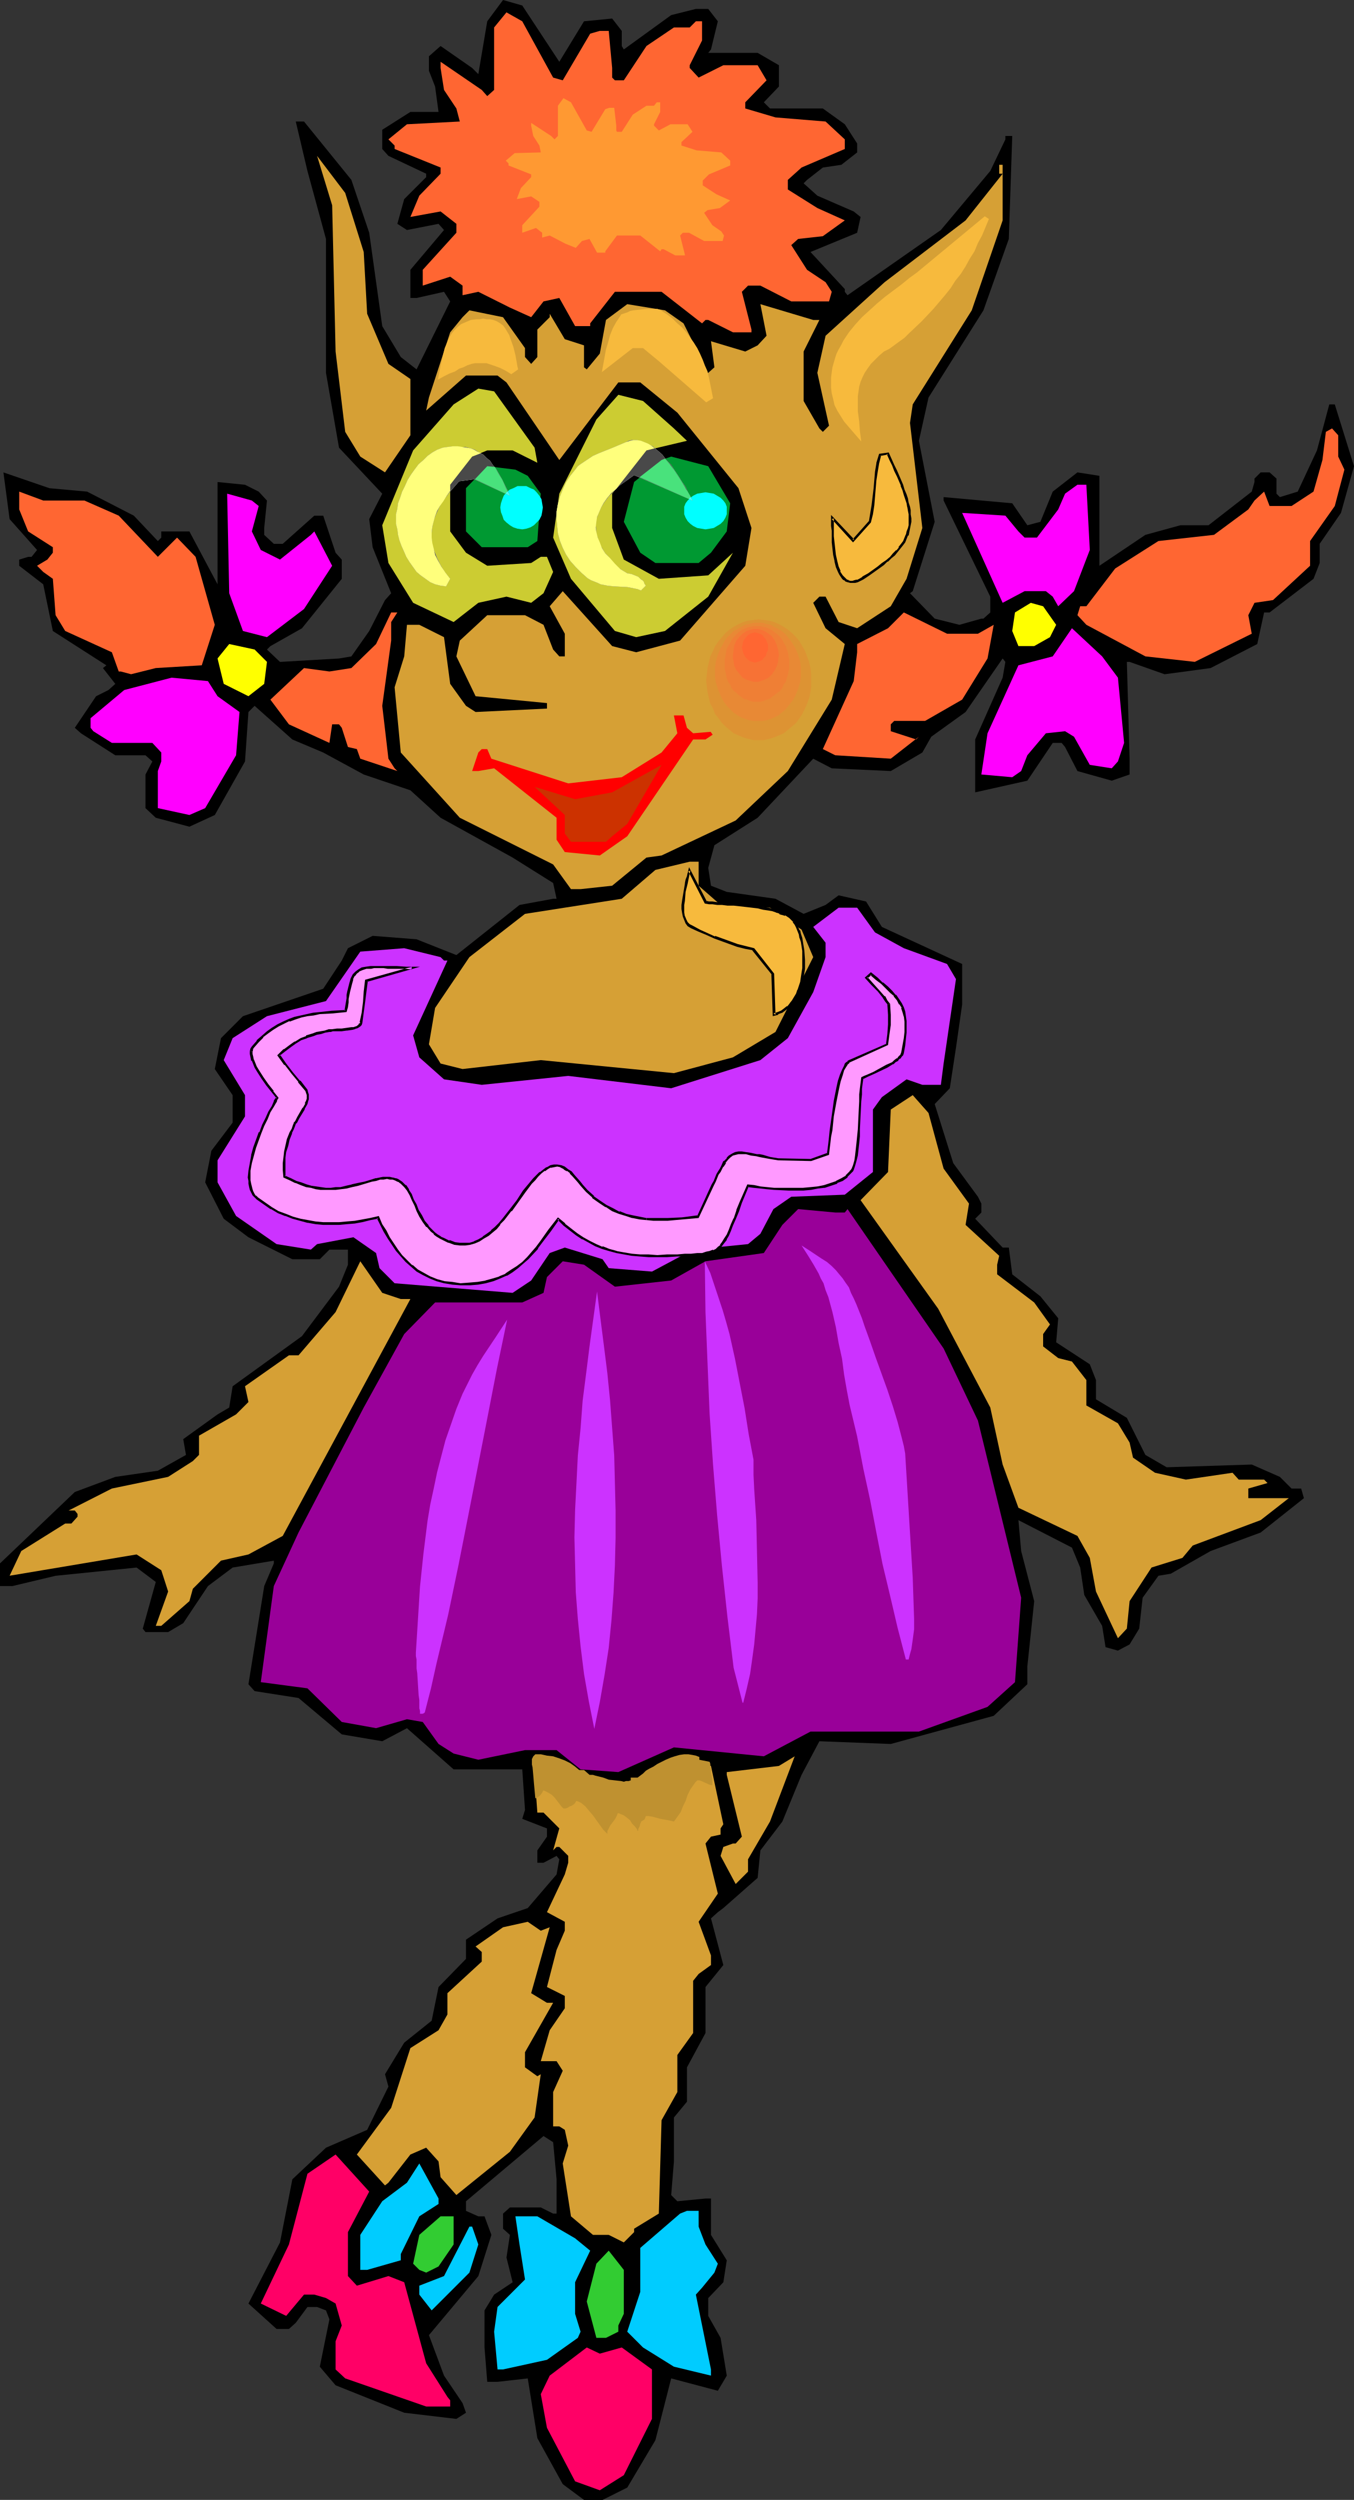
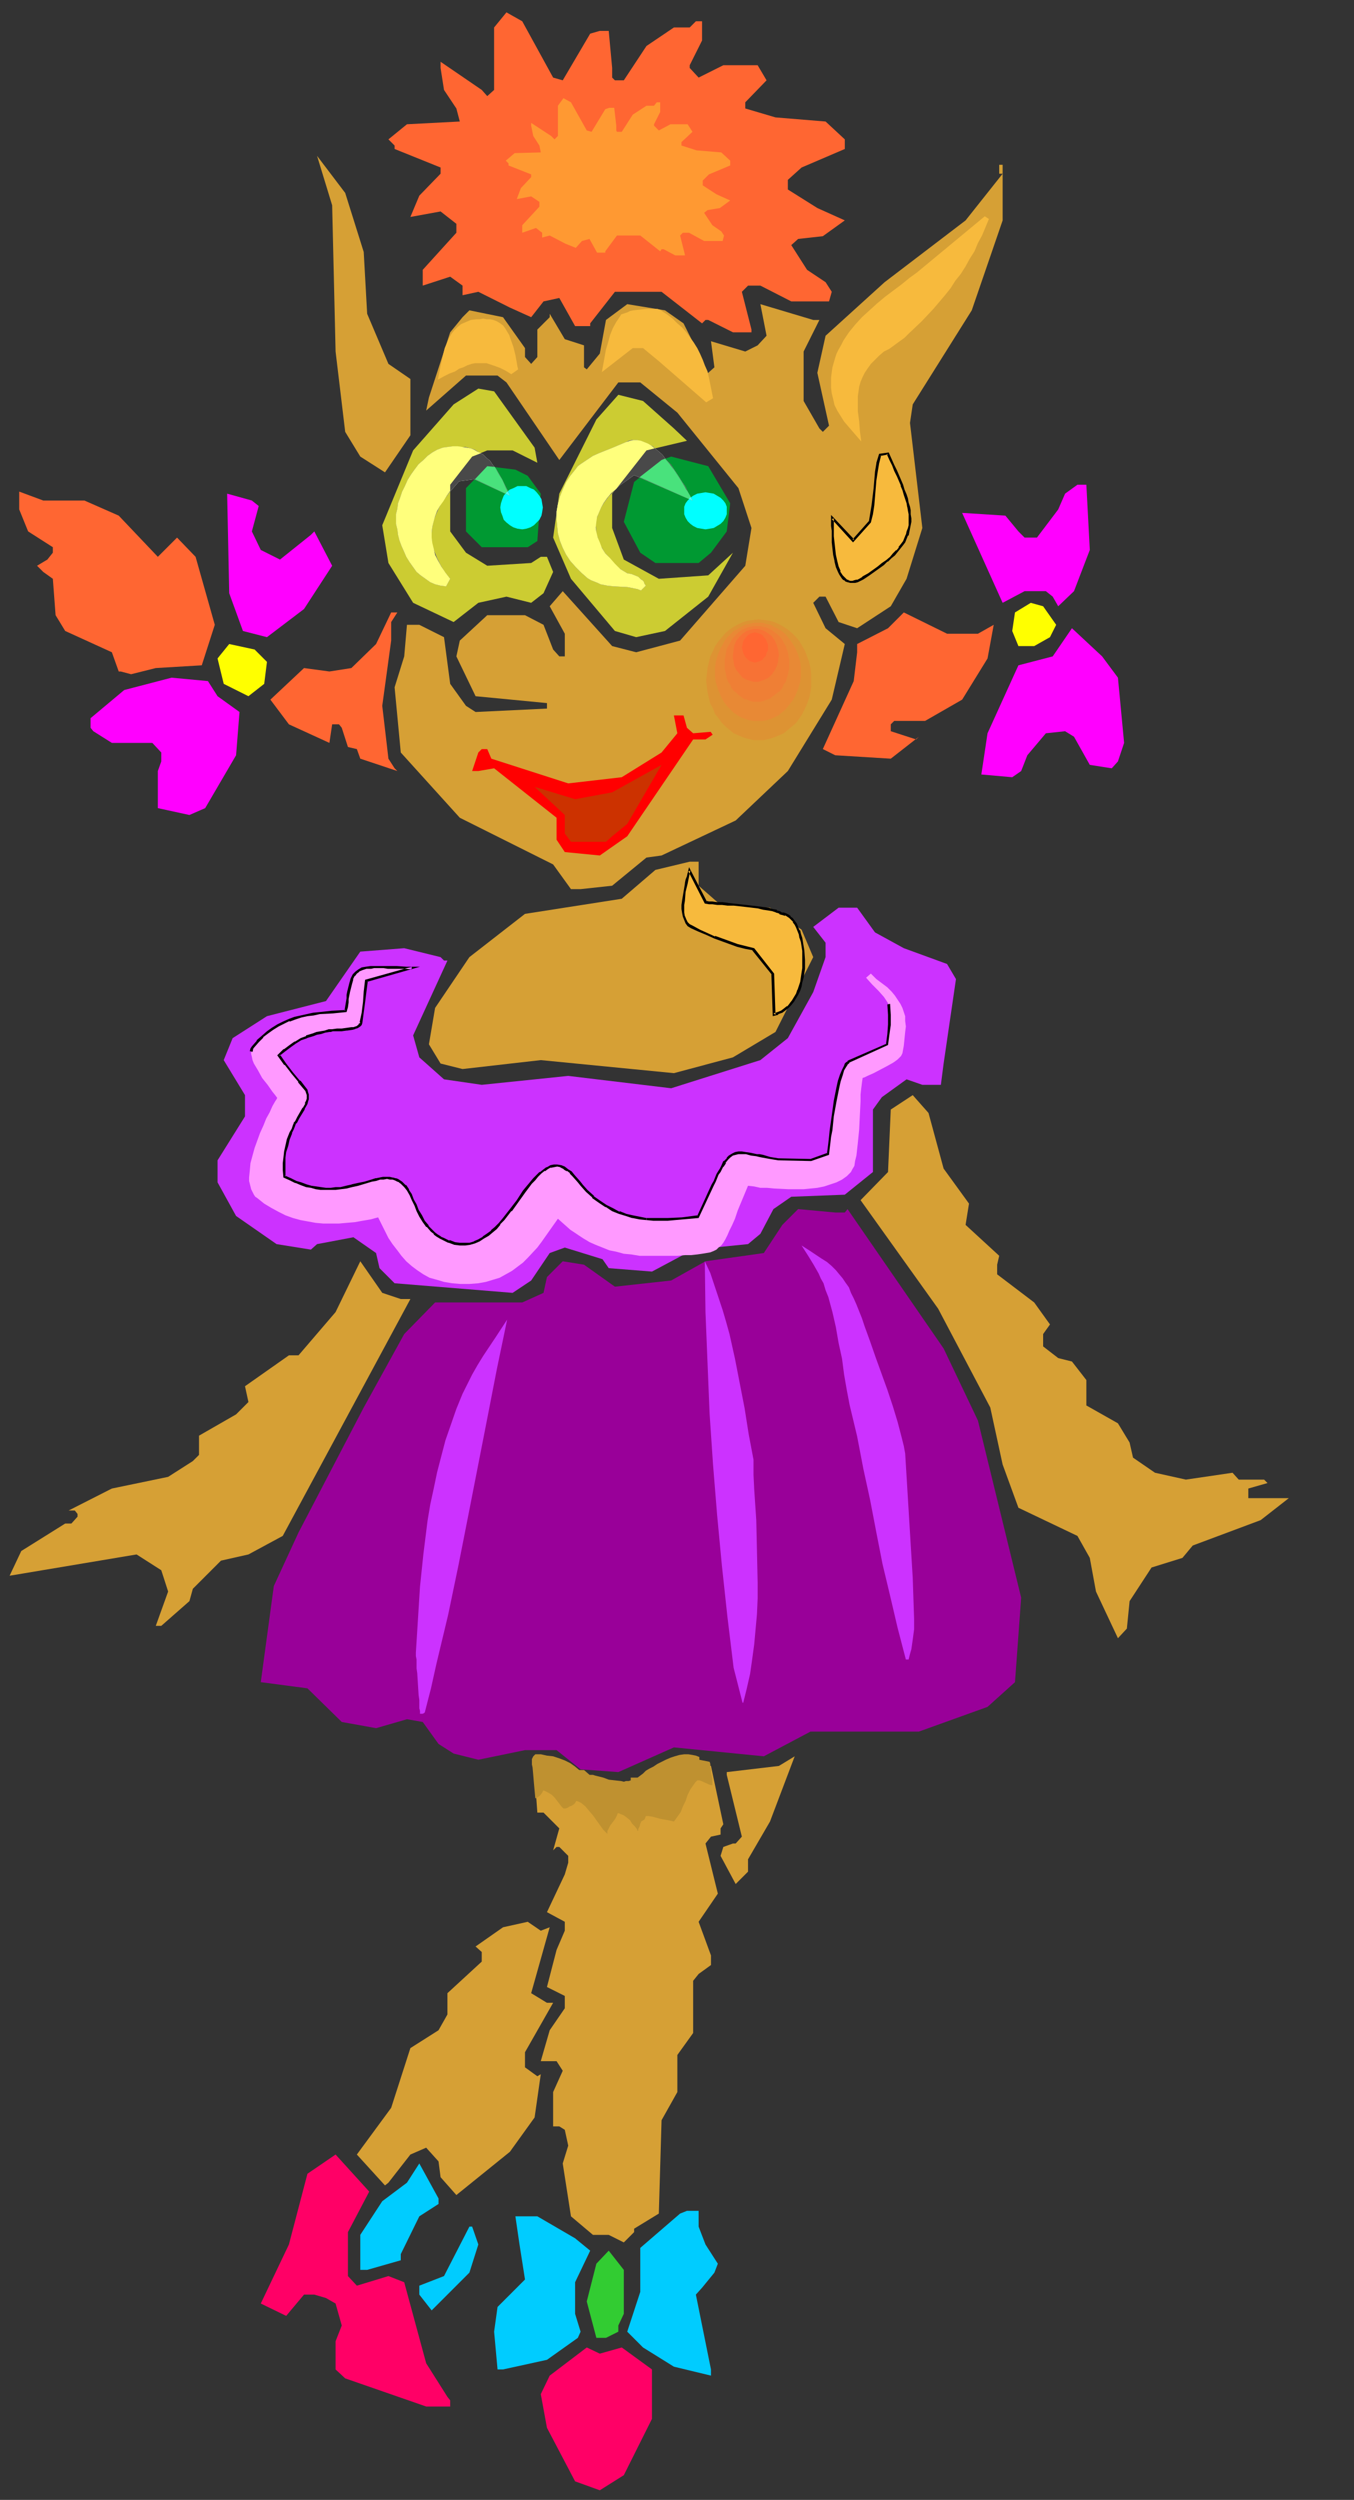
<svg xmlns="http://www.w3.org/2000/svg" xmlns:ns1="http://sodipodi.sourceforge.net/DTD/sodipodi-0.dtd" xmlns:ns2="http://www.inkscape.org/namespaces/inkscape" version="1.0" width="84.331mm" height="155.668mm" id="svg72" ns1:docname="Troll Girl.wmf">
  <rect width="100%" height="100%" fill="#333333" stroke="none" />
  <ns1:namedview id="namedview72" pagecolor="#ffffff" bordercolor="#000000" borderopacity="0.25" ns2:showpageshadow="2" ns2:pageopacity="0.0" ns2:pagecheckerboard="0" ns2:deskcolor="#d1d1d1" ns2:document-units="mm" />
  <defs id="defs1">
    <pattern id="WMFhbasepattern" patternUnits="userSpaceOnUse" width="6" height="6" x="0" y="0" />
  </defs>
-   <path style="fill:#000000;fill-opacity:1;fill-rule:evenodd;stroke:none" d="m 131.661,14.543 5.816,-9.534 6.623,-0.646 2.262,2.909 v 3.555 l 0.485,0.808 11.147,-8.08 5.816,-1.454 h 2.908 l 2.262,2.909 -1.615,6.625 -0.646,0.808 h 11.631 l 5.008,2.909 v 5.009 l -3.554,3.717 1.454,1.454 h 12.439 l 5.17,3.717 2.908,4.525 v 2.101 l -3.716,2.909 -4.362,0.646 -3.716,2.909 -0.808,0.808 3.231,2.909 8.562,3.717 1.615,1.293 -0.808,3.717 -10.985,4.525 8.077,8.726 v 0.646 l 0.646,0.808 21.97,-15.351 11.631,-13.897 3.554,-7.433 v -0.808 h 1.615 l -0.808,24.239 -5.977,16.805 -12.924,20.522 -2.262,10.18 3.716,19.068 -5.17,16.321 -0.646,0.485 5.816,5.979 5.816,1.454 5.17,-1.454 h 0.485 l 1.615,-1.454 v -3.717 l -10.985,-22.623 v -0.808 l 16.155,1.454 3.554,5.171 3.069,-0.808 2.908,-7.11 5.816,-4.525 5.17,0.808 v 21.168 l 10.824,-7.272 8.239,-2.262 h 6.623 l 10.177,-7.918 0.646,-2.262 v -0.808 l 1.454,-1.454 h 2.1 l 1.615,1.454 v 3.555 l 0.808,0.808 4.2,-1.293 4.523,-9.695 2.908,-10.827 h 1.292 l 4.523,14.543 -3.069,10.988 -5.008,7.272 v 4.525 l -1.454,3.717 -10.339,7.918 h -1.292 l -1.615,7.433 -10.985,5.656 -10.824,1.454 -8.239,-2.909 h -0.646 l 0.646,22.784 v 3.717 l -4.2,1.454 -8.077,-2.262 -2.908,-5.656 -0.808,-0.97 h -2.1 l -5.977,8.888 -12.278,2.747 v -12.443 l 6.462,-14.543 0.646,-3.717 -0.646,-0.808 -8.724,12.604 -8.077,5.817 -2.1,3.717 -7.431,4.363 -13.893,-0.646 -4.362,-2.262 -13.085,13.897 -10.177,6.464 -1.454,5.332 0.646,4.201 3.716,1.454 11.47,1.616 6.623,3.555 5.17,-2.101 3.069,-2.262 6.462,1.454 3.716,5.979 18.901,8.726 v 9.534 l -1.454,10.18 -1.454,9.534 -3.554,3.717 4.362,13.897 5.816,7.918 0.808,1.616 v 2.101 l -1.454,1.454 6.462,6.787 h 1.454 l 0.808,6.302 6.623,5.171 4.2,5.171 -0.485,5.656 7.916,5.171 1.454,3.717 v 4.525 l 7.27,4.363 4.362,8.726 5.008,2.909 20.032,-0.646 6.623,2.909 2.746,2.747 h 2.262 l 0.646,2.262 -10.177,8.08 -11.793,4.363 -9.37,5.332 -2.908,0.485 -3.716,5.171 -0.808,7.272 -2.262,3.717 -2.746,1.454 -2.908,-0.808 -0.808,-5.009 -4.2,-7.272 -0.969,-6.464 -1.939,-4.686 -12.601,-6.464 0.646,7.272 3.069,11.796 -1.615,15.351 v 4.201 l -7.916,7.433 -24.232,6.625 -16.801,-0.646 -4.2,7.918 -4.523,10.988 -5.17,6.787 -0.646,6.464 -8.077,7.11 -1.292,0.97 -1.615,1.454 2.908,10.988 -4.2,5.171 v 10.827 l -4.362,8.08 v 8.08 l -3.069,3.717 v 10.342 l -0.646,7.918 1.454,1.454 6.623,-0.646 h 1.292 v 8.564 l 3.716,5.979 -0.808,5.171 -3.554,3.717 v 4.201 l 2.908,5.171 1.454,8.888 -2.1,3.555 -10.985,-2.909 -3.716,14.543 -6.623,11.15 -5.816,2.909 h -4.362 l -5.008,-3.717 -5.977,-10.827 -2.262,-14.058 -7.108,0.808 h -2.423 l -0.646,-8.08 v -8.726 l 2.262,-3.717 4.362,-2.909 -1.454,-5.817 0.808,-5.333 -1.615,-1.454 v -3.555 l 1.615,-1.454 h 7.27 l 2.908,1.454 h 0.808 v -8.08 l -0.808,-8.726 -2.262,-1.454 -18.255,15.351 v 2.262 l 2.908,1.293 h 1.454 l 1.615,4.363 -3.069,9.695 -11.631,13.897 3.554,9.534 4.362,6.464 0.808,2.262 -2.262,1.454 -12.278,-1.454 -16.155,-6.464 -3.716,-4.363 2.262,-11.15 -0.808,-2.101 -2.1,-0.808 h -2.262 l -2.746,3.717 -1.615,1.454 h -2.908 l -6.623,-5.979 7.431,-14.382 2.908,-14.866 7.916,-7.433 9.693,-4.201 5.008,-10.18 -0.808,-2.909 4.523,-7.433 6.462,-5.171 1.615,-7.918 6.462,-6.625 v -4.525 l 7.431,-5.009 7.108,-2.424 6.785,-7.918 0.646,-3.555 -0.646,-0.808 -3.069,1.616 h -1.454 v -2.909 l 2.262,-3.232 v -1.939 l -5.816,-2.262 0.646,-2.101 -0.646,-9.534 h -16.155 l -10.985,-9.695 -5.816,3.07 -9.531,-1.616 -10.177,-8.564 -10.339,-1.616 -1.454,-1.616 3.716,-23.108 2.262,-5.332 v -0.646 l -9.693,1.616 -5.816,4.363 -5.816,8.726 -3.554,2.101 h -5.331 l -0.646,-0.808 3.069,-10.988 -4.523,-3.393 -19.063,1.939 -10.177,2.424 H 0 v -5.332 l 17.609,-16.805 9.531,-3.555 10.016,-1.454 6.623,-3.717 -0.646,-3.717 8.077,-5.817 2.746,-1.616 0.808,-5.009 16.316,-11.796 8.724,-11.635 2.1,-5.171 v -3.555 h -4.362 l -2.262,2.262 h -6.462 l -10.339,-5.171 -5.816,-4.363 -4.362,-8.564 1.454,-7.433 5.008,-6.625 v -6.464 l -4.2,-6.14 1.454,-7.272 5.17,-5.171 18.901,-6.464 4.362,-6.625 1.454,-2.909 5.816,-2.909 10.339,0.808 9.37,3.717 14.862,-11.796 7.916,-1.454 h 0.808 l -0.808,-3.717 -9.531,-5.979 -16.962,-9.372 -7.108,-6.464 -10.985,-3.717 -9.531,-5.171 -7.27,-3.07 -8.885,-7.918 -1.454,1.454 -0.808,11.635 -7.108,12.604 -5.977,2.747 -7.916,-2.101 -2.423,-2.262 v -7.918 l 1.615,-3.07 -1.615,-1.454 h -7.108 l -8.077,-5.171 -1.454,-1.293 5.008,-7.433 2.908,-1.454 1.615,-1.454 -2.908,-3.717 0.808,-0.646 -12.601,-8.08 -2.262,-10.988 -5.654,-4.363 v -1.454 l 2.1,-0.646 h 0.808 l 1.292,-1.616 -6.462,-7.272 -1.454,-10.988 10.824,3.717 8.885,0.808 10.985,5.656 5.654,5.979 0.808,-0.808 v -1.454 h 6.623 l 6.623,12.443 v -24.077 l 6.462,0.646 3.231,1.616 1.939,2.101 -0.646,6.464 v 1.616 l 2.262,2.101 h 2.1 l 7.431,-6.625 h 2.1 l 2.908,8.726 1.454,1.616 v 4.525 l -9.37,11.635 -7.431,4.201 -0.808,0.808 3.069,2.909 13.893,-0.808 2.908,-0.485 4.2,-5.979 3.716,-7.272 1.454,-1.616 -4.362,-10.827 -0.808,-6.625 3.069,-5.979 -10.177,-10.827 -3.069,-17.613 V 56.234 L 72.373,40.236 69.627,28.602 h 1.939 l 11.147,13.735 4.2,12.443 3.069,21.976 4.362,7.272 3.716,2.909 7.916,-15.998 -1.454,-2.262 -6.462,1.454 H 96.605 v -6.625 l 7.916,-9.372 -1.292,-1.454 -7.431,1.454 -2.262,-1.454 1.615,-5.817 5.17,-5.171 v -0.808 l -8.885,-4.201 -1.454,-1.616 v -4.525 l 6.623,-4.201 h 6.623 l -0.808,-5.979 -1.454,-3.717 v -3.393 l 2.746,-2.424 7.431,5.171 1.454,1.454 L 114.699,5.009 118.414,0 l 4.523,1.293 z" id="path1" />
  <path style="fill:#ff6632;fill-opacity:1;fill-rule:evenodd;stroke:none" d="m 130.207,18.26 2.262,0.646 6.462,-10.988 2.262,-0.646 h 2.1 l 0.808,8.726 v 2.262 l 0.646,0.646 h 2.1 l 5.331,-8.08 6.462,-4.363 h 3.716 l 1.454,-1.454 h 1.454 V 9.534 l -2.908,5.817 v 0.646 l 2.1,2.262 5.816,-2.909 h 8.077 l 2.1,3.555 -5.008,5.171 v 1.454 l 7.108,2.101 11.793,0.97 4.523,4.201 v 2.262 l -10.177,4.363 -3.231,2.909 v 2.262 l 6.947,4.363 6.462,2.909 -5.17,3.717 -5.816,0.646 -1.615,1.454 3.716,5.817 4.362,2.909 1.454,2.262 -0.646,2.262 h -8.885 l -7.27,-3.717 h -2.908 l -1.454,1.454 2.262,8.888 v 0.646 h -4.362 l -5.816,-2.909 h -0.646 l -0.808,0.808 -9.531,-7.433 h -10.985 l -5.816,7.433 v 0.646 h -3.554 l -3.716,-6.625 -3.716,0.808 -2.908,3.717 -5.008,-2.262 -7.431,-3.717 -3.716,0.808 v -2.262 l -2.908,-2.101 -6.462,2.101 v -3.717 l 7.916,-8.726 v -2.101 l -3.716,-2.909 -7.108,1.293 2.1,-5.009 5.008,-5.171 v -1.454 l -10.824,-4.363 v -0.808 l -1.454,-1.454 4.362,-3.555 12.439,-0.646 -0.808,-3.07 -2.908,-4.363 -0.808,-5.171 v -1.454 l 9.693,6.625 1.292,1.454 1.615,-1.454 V 6.464 l 2.908,-3.555 3.716,2.101 z" id="path2" />
  <path style="fill:#ff9932;fill-opacity:1;fill-rule:evenodd;stroke:none" d="m 138.123,30.702 1.131,0.323 3.231,-5.333 0.969,-0.323 h 1.131 l 0.485,4.201 v 1.131 l 0.162,0.323 h 1.131 l 2.585,-4.04 3.231,-2.101 h 1.777 l 0.646,-0.808 h 0.808 v 2.262 l -1.454,2.909 v 0.323 l 1.131,1.131 2.746,-1.454 h 4.039 l 1.131,1.778 -2.585,2.424 v 0.808 l 3.554,1.131 5.816,0.485 2.1,1.939 v 1.131 l -5.008,2.101 -1.454,1.454 v 1.131 l 3.231,2.101 3.231,1.454 -2.423,1.778 -2.908,0.485 -0.808,0.646 1.939,2.909 2.1,1.454 0.646,0.97 -0.323,1.293 h -4.362 l -3.554,-1.939 h -1.454 l -0.646,0.646 1.131,4.525 v 0.162 h -2.262 l -2.746,-1.454 h -0.485 l -0.323,0.485 -4.685,-3.717 h -5.493 l -2.746,3.717 v 0.323 h -1.939 l -1.777,-3.232 -1.777,0.485 -1.454,1.616 -2.423,-0.97 -3.716,-1.939 -1.777,0.485 v -1.131 l -1.454,-1.131 -3.231,1.131 v -1.778 l 4.039,-4.363 v -1.131 l -1.939,-1.293 -3.392,0.646 0.969,-2.585 2.423,-2.585 V 41.044 L 119.707,38.943 v -0.485 l -0.646,-0.646 2.1,-1.778 6.139,-0.162 -0.323,-1.616 -1.454,-2.262 -0.485,-2.424 V 28.925 l 4.685,3.07 0.808,0.808 0.808,-0.808 v -7.11 l 1.292,-1.778 1.777,0.97 z" id="path3" />
  <path style="fill:#d6a035;fill-opacity:1;fill-rule:evenodd;stroke:none" d="m 85.62,59.304 0.808,14.543 5.008,11.796 5.17,3.555 v 13.25 l -5.977,8.726 -5.816,-3.717 -3.554,-5.817 -2.262,-18.906 -0.808,-34.419 -3.554,-11.635 6.623,8.726 z" id="path4" />
  <path style="fill:#d6a035;fill-opacity:1;fill-rule:evenodd;stroke:none" d="m 228.751,73.039 -13.893,22.138 -0.646,4.363 2.908,24.723 -3.716,11.958 -3.716,6.464 -7.916,5.171 -4.362,-1.454 -3.069,-5.979 h -1.454 l -1.454,1.454 2.908,5.979 4.523,3.717 -3.069,13.089 -10.339,16.805 -12.278,11.635 -17.447,8.241 -3.554,0.485 -8.077,6.625 -7.431,0.808 h -2.262 l -4.2,-5.817 -21.97,-10.988 -13.893,-15.351 -1.454,-15.351 2.262,-7.272 0.646,-7.433 h 2.908 l 5.816,2.909 1.454,10.988 3.716,5.171 2.262,1.454 16.801,-0.808 v -1.293 l -16.801,-1.616 -4.523,-9.372 0.808,-3.717 6.462,-5.979 h 8.885 l 4.362,2.262 2.262,5.817 1.454,1.616 h 1.292 v -5.333 l -3.554,-6.464 3.069,-3.555 11.631,12.927 5.654,1.454 10.339,-2.747 15.347,-17.613 1.454,-8.888 -3.069,-9.372 -14.378,-17.775 -8.724,-7.11 h -5.17 l -13.893,18.26 -12.439,-18.26 -2.1,-1.616 h -7.431 l -9.37,8.241 0.646,-3.07 5.008,-15.351 2.908,-3.555 1.615,-1.616 7.916,1.616 5.17,7.272 v 2.101 l 1.454,1.616 1.454,-1.616 v -6.464 l 2.908,-2.909 v -0.808 l 3.554,5.979 4.523,1.454 v 5.171 l 0.646,0.485 3.069,-3.717 1.454,-7.918 5.008,-3.717 8.885,1.454 4.362,3.07 4.362,8.726 v 2.101 l 0.808,0.808 h 0.646 l 1.454,-1.293 -0.808,-6.14 8.077,2.424 2.908,-1.454 2.1,-2.262 -1.454,-7.433 12.439,3.717 h 1.454 l -3.716,7.433 v 11.635 l 3.716,6.464 0.808,0.808 1.454,-1.454 -2.746,-12.443 1.939,-8.726 13.893,-12.604 19.063,-14.543 8.724,-10.988 h -0.808 v -2.101 h 0.808 v 13.089 z" id="path5" />
  <path style="fill:#cccc32;fill-opacity:1;fill-rule:evenodd;stroke:none" d="m 125.845,105.357 0.646,3.555 -5.816,-2.909 h -5.977 l -3.554,1.454 -5.17,6.625 v 10.988 l 3.716,5.009 5.008,3.07 10.339,-0.646 2.262,-1.454 h 1.454 l 1.454,3.555 -2.262,5.009 -2.908,2.262 -5.816,-1.454 -6.623,1.454 -5.816,4.525 -9.531,-4.525 -5.816,-9.372 -1.454,-8.888 7.27,-17.613 9.531,-10.827 5.816,-3.717 3.716,0.646 z" id="path6" />
  <path style="fill:#cccc32;fill-opacity:1;fill-rule:evenodd;stroke:none" d="m 158.639,100.833 3.069,2.909 -9.531,2.262 -8.077,10.18 v 8.08 l 2.746,7.433 8.239,4.525 11.631,-0.808 5.816,-5.333 -5.816,10.342 -10.177,8.08 -6.785,1.454 -5.008,-1.454 -10.339,-12.281 -4.2,-9.695 1.454,-10.342 8.724,-17.452 5.17,-5.817 5.816,1.454 z" id="path7" />
-   <path style="fill:#ff6632;fill-opacity:1;fill-rule:evenodd;stroke:none" d="m 315.017,107.458 1.454,3.07 -2.262,8.564 -5.816,8.241 v 5.817 l -8.724,8.08 -4.362,0.646 -1.454,2.909 0.808,4.363 -13.408,6.625 -11.631,-1.293 -13.893,-7.433 -2.1,-2.262 0.646,-2.101 h 1.454 l 6.785,-8.888 10.177,-6.464 13.085,-1.454 8.077,-5.979 1.454,-2.101 2.262,-2.101 1.292,3.393 h 5.17 l 5.17,-3.393 2.1,-7.433 0.808,-6.625 1.454,-0.808 1.454,1.616 z" id="path8" />
  <path style="fill:#009932;fill-opacity:1;fill-rule:evenodd;stroke:none" d="m 171.886,118.446 -0.808,6.625 -3.716,5.009 -2.908,2.424 H 154.278 l -3.554,-2.424 -3.877,-7.272 2.423,-9.372 6.462,-5.171 2.262,-0.808 8.724,2.262 z" id="path9" />
  <path style="fill:#009932;fill-opacity:1;fill-rule:evenodd;stroke:none" d="m 124.23,111.983 3.069,4.201 -0.808,11.15 -2.262,1.454 h -10.824 l -3.716,-3.717 v -10.18 l 5.008,-5.171 6.623,0.808 z" id="path10" />
  <path style="fill:#ff00ff;fill-opacity:1;fill-rule:evenodd;stroke:none" d="m 256.537,129.434 -3.716,9.695 -3.716,3.555 -1.292,-2.262 -1.615,-1.293 h -5.008 l -5.17,2.747 -9.531,-21.168 10.177,0.646 3.069,3.717 1.454,1.454 h 2.908 l 5.008,-6.625 1.615,-3.717 2.908,-2.101 h 2.1 z" id="path11" />
  <path style="fill:#ff6632;fill-opacity:1;fill-rule:evenodd;stroke:none" d="m 19.87,117.8 8.077,3.555 9.208,9.695 4.523,-4.525 4.362,4.525 4.523,15.998 -3.069,9.534 -10.824,0.646 -5.816,1.454 -2.423,-0.646 H 27.948 l -1.615,-4.525 -10.985,-5.009 -2.262,-3.717 -0.646,-8.564 -2.262,-1.616 -1.454,-1.454 2.423,-1.454 1.292,-1.616 v -1.293 l -5.816,-3.717 -2.1,-5.171 v -4.201 l 5.654,2.101 z" id="path12" />
  <path style="fill:#ff00ff;fill-opacity:1;fill-rule:evenodd;stroke:none" d="m 60.903,119.093 -1.615,5.979 2.1,4.363 4.523,2.262 7.27,-5.817 0.808,-0.808 4.2,8.08 -6.623,10.18 -8.724,6.625 -5.654,-1.454 -3.231,-8.888 -0.485,-23.431 5.816,1.616 z" id="path13" />
-   <path style="fill:#ffff00;fill-opacity:1;fill-rule:evenodd;stroke:none" d="m 248.621,147.048 -1.454,2.909 -3.716,2.101 h -3.716 l -1.454,-3.555 0.646,-4.363 3.716,-2.262 2.908,0.808 z" id="path14" />
+   <path style="fill:#ffff00;fill-opacity:1;fill-rule:evenodd;stroke:none" d="m 248.621,147.048 -1.454,2.909 -3.716,2.101 h -3.716 l -1.454,-3.555 0.646,-4.363 3.716,-2.262 2.908,0.808 " id="path14" />
  <path style="fill:#ff6632;fill-opacity:1;fill-rule:evenodd;stroke:none" d="m 92.082,146.402 v 4.363 l -2.1,15.351 1.454,12.443 1.454,2.262 0.646,0.646 -8.724,-2.909 -0.808,-2.262 -2.1,-0.485 -1.454,-4.525 -0.646,-0.808 h -1.615 l -0.646,4.363 -9.531,-4.363 -4.362,-5.817 7.916,-7.433 5.977,0.808 5.17,-0.808 5.816,-5.656 3.554,-7.433 h 1.454 z" id="path15" />
  <path style="fill:#ff6632;fill-opacity:1;fill-rule:evenodd;stroke:none" d="m 230.205,149.149 3.716,-2.101 -1.454,7.918 -5.977,9.695 -8.724,5.009 h -7.27 l -0.808,0.808 v 1.616 l 5.977,1.939 0.646,-0.646 -6.623,5.171 -13.085,-0.808 -2.908,-1.454 7.27,-15.998 0.808,-6.787 v -1.939 l 7.27,-3.717 3.716,-3.717 10.177,5.009 z" id="path16" />
  <path style="fill:#ff00ff;fill-opacity:1;fill-rule:evenodd;stroke:none" d="m 263.16,159.49 1.454,15.351 -1.454,4.363 -1.454,1.616 -5.17,-0.808 -3.716,-6.625 -2.1,-1.293 -4.523,0.485 -4.362,5.171 -1.454,3.717 -2.1,1.454 -7.27,-0.646 1.454,-9.695 7.27,-15.998 8.077,-2.101 4.523,-6.625 7.108,6.625 z" id="path17" />
  <path style="fill:#ffff00;fill-opacity:1;fill-rule:evenodd;stroke:none" d="m 62.842,155.774 -0.646,5.171 -3.716,2.909 -5.816,-2.909 -1.454,-5.979 2.746,-3.393 5.977,1.293 z" id="path18" />
  <path style="fill:#ff00ff;fill-opacity:1;fill-rule:evenodd;stroke:none" d="m 51.21,163.853 5.17,3.717 -0.808,10.18 -7.27,12.443 -3.716,1.616 -7.431,-1.616 v -8.726 l 0.808,-2.262 v -2.101 l -2.1,-2.262 h -9.531 l -4.362,-2.747 -0.646,-0.808 v -2.262 l 7.916,-6.625 11.147,-2.909 8.562,0.808 z" id="path19" />
  <path style="fill:#ff0000;fill-opacity:1;fill-rule:evenodd;stroke:none" d="m 161.709,171.287 1.454,1.293 5.816,-0.485 -2.908,1.939 h -2.908 l -15.509,22.784 -6.462,4.525 -8.239,-0.808 -1.939,-2.909 v -5.171 l -14.701,-11.635 -3.716,0.646 h -1.454 l 1.454,-4.363 0.808,-0.808 h 1.292 l 0.969,2.262 18.093,5.817 12.601,-1.454 9.37,-5.817 3.716,-4.525 -0.808,-4.201 h 2.262 z" id="path20" />
  <path style="fill:#cc3200;fill-opacity:1;fill-rule:evenodd;stroke:none" d="m 144.1,196.818 -1.454,1.293 h -8.239 l -1.454,-1.939 v -4.363 l -7.108,-6.625 9.531,2.909 8.724,-1.616 11.631,-6.464 -8.077,13.897 z" id="path21" />
  <path style="fill:#d6a035;fill-opacity:1;fill-rule:evenodd;stroke:none" d="m 164.455,208.453 5.17,4.525 11.631,0.646 7.431,5.171 2.746,6.464 -8.885,17.613 -10.016,5.979 -13.893,3.717 -31.34,-3.07 -18.416,2.101 -5.17,-1.293 -2.746,-4.525 1.454,-8.564 8.077,-11.958 13.085,-10.18 22.778,-3.555 7.916,-6.787 8.077,-1.939 h 2.1 z" id="path22" />
  <path style="fill:#cc32ff;fill-opacity:1;fill-rule:evenodd;stroke:none" d="m 205.973,219.441 6.785,3.717 10.177,3.717 2.1,3.555 -2.908,19.876 -0.646,5.009 h -4.362 l -3.716,-1.293 -5.816,4.201 -2.1,2.909 v 14.705 l -6.623,5.333 -12.601,0.485 -4.2,2.909 -3.069,5.817 -2.908,2.424 -12.924,1.293 -9.693,5.171 -10.177,-0.808 -1.454,-2.101 -8.885,-2.747 -3.554,1.293 -4.362,6.464 -4.362,2.909 -27.786,-2.262 -3.554,-3.555 -0.808,-3.555 -5.331,-3.717 -8.562,1.616 -1.454,1.293 -8.077,-1.293 -9.531,-6.625 -4.362,-7.918 v -5.171 l 6.462,-10.342 v -5.009 l -5.008,-8.241 2.1,-5.171 8.077,-5.171 13.893,-3.555 8.077,-11.635 10.339,-0.808 8.562,2.101 0.808,0.808 h 0.808 l -8.077,17.613 1.454,5.171 5.816,5.171 8.885,1.293 20.355,-2.101 24.232,2.909 21.001,-6.625 6.462,-5.171 5.977,-10.827 2.908,-8.241 v -3.393 l -2.908,-3.717 5.977,-4.525 h 4.362 z" id="path23" />
  <path style="fill:#d6a035;fill-opacity:1;fill-rule:evenodd;stroke:none" d="m 222.127,275.028 5.977,8.241 -0.808,5.009 7.916,7.272 -0.485,2.101 v 2.262 l 8.724,6.625 3.716,5.171 -1.615,2.262 v 2.909 l 3.554,2.747 3.231,0.808 3.392,4.363 v 5.979 l 7.431,4.201 2.746,4.525 0.808,3.555 5.17,3.555 7.27,1.616 10.985,-1.616 1.454,1.616 h 5.977 l 0.808,0.808 -4.523,1.293 v 2.262 h 9.531 l -6.623,5.171 -15.993,5.979 -2.423,2.909 -7.27,2.262 -5.17,7.918 -0.646,6.464 -2.1,2.262 -5.17,-10.988 -1.454,-7.918 -2.908,-5.171 -13.893,-6.625 -3.716,-10.18 -2.908,-13.412 -12.278,-23.269 -18.255,-25.531 6.462,-6.625 0.646,-14.705 5.17,-3.393 3.716,4.201 z" id="path24" />
  <path style="fill:#990099;fill-opacity:1;fill-rule:evenodd;stroke:none" d="m 198.865,285.37 0.646,-0.808 22.617,32.803 8.077,16.967 10.177,41.691 -1.454,19.876 -6.462,5.817 -16.155,5.817 h -25.524 l -10.985,5.817 -21.163,-2.101 -13.085,5.817 -8.885,-0.646 -5.654,-4.525 h -7.431 l -10.985,2.262 -5.816,-1.454 -3.554,-2.262 -3.716,-5.171 -3.716,-0.646 -7.27,2.101 -8.077,-1.454 -8.077,-7.918 -10.985,-1.454 3.069,-22.623 5.816,-12.604 15.347,-29.41 9.531,-17.29 7.27,-7.433 h 20.517 l 5.008,-2.262 0.808,-3.717 3.716,-3.717 5.008,0.808 7.27,5.171 13.247,-1.454 8.077,-4.525 13.732,-1.939 4.362,-6.625 3.716,-3.717 8.724,0.808 z" id="path25" />
  <path style="fill:#d6a035;fill-opacity:1;fill-rule:evenodd;stroke:none" d="m 94.344,305.73 h 2.262 l -30.048,55.749 -8.077,4.363 -6.462,1.454 -6.623,6.625 -0.808,2.909 -6.623,5.817 H 36.671 l 2.908,-8.08 -1.615,-5.009 -5.816,-3.717 -29.886,5.009 2.746,-5.817 10.339,-6.464 h 1.454 l 1.454,-1.616 v -0.646 l -0.646,-0.808 h -1.454 l 10.177,-5.171 13.247,-2.747 5.816,-3.717 1.454,-1.454 v -4.525 l 8.724,-5.009 2.908,-2.909 -0.808,-3.717 10.339,-7.272 h 2.262 l 8.724,-10.18 5.816,-11.958 5.17,7.433 z" id="path26" />
  <path style="fill:#d6a035;fill-opacity:1;fill-rule:evenodd;stroke:none" d="m 176.086,437.589 v 2.909 l -2.908,2.909 -3.554,-6.625 0.646,-2.101 2.262,-0.808 h 0.646 l 1.454,-1.616 -3.554,-14.543 v -0.646 l 12.278,-1.454 3.716,-2.262 -5.816,15.351 z" id="path27" />
  <path style="fill:#d6a035;fill-opacity:1;fill-rule:evenodd;stroke:none" d="m 170.271,429.348 -0.646,0.97 v 1.454 l -2.262,0.485 -1.292,1.616 2.908,11.796 -4.523,6.625 2.908,7.918 v 2.262 l -2.908,2.101 -1.292,1.616 v 12.281 l -3.716,5.171 v 8.726 l -3.716,6.625 -0.646,21.976 -5.816,3.555 v 0.808 l -2.423,2.424 -3.554,-1.778 h -3.716 l -5.17,-4.363 -1.939,-12.443 1.292,-4.201 -0.808,-3.717 -1.292,-0.808 h -1.454 v -8.08 l 2.262,-5.009 -1.454,-2.262 h -3.716 l 2.1,-7.272 3.554,-5.171 v -2.909 l -4.2,-2.101 2.262,-8.726 1.939,-4.525 v -2.101 l -4.2,-2.262 4.2,-8.888 0.808,-2.747 v -1.616 l -2.1,-2.101 h -0.646 l -0.808,0.808 1.454,-5.171 -3.716,-3.717 h -1.454 l -0.646,-8.888 v -2.101 h 4.362 l 9.37,5.009 9.693,-1.293 10.824,-5.171 7.27,1.454 z" id="path28" />
  <path style="fill:#d6a035;fill-opacity:1;fill-rule:evenodd;stroke:none" d="m 129.399,453.586 -4.362,15.513 3.716,2.262 h 1.454 l -6.623,11.635 v 3.555 l 2.908,2.101 0.808,-0.485 -1.454,10.18 -5.816,8.08 -12.601,10.18 -3.716,-4.201 -0.485,-3.717 -2.908,-3.232 -3.716,1.616 -5.17,6.625 -0.808,0.646 -6.623,-7.272 8.077,-10.988 4.523,-14.058 6.623,-4.201 2.1,-3.717 v -5.009 l 8.077,-7.433 v -2.262 l -1.454,-1.293 6.462,-4.525 5.816,-1.293 3.069,2.101 z" id="path29" />
  <path style="fill:#ff0066;fill-opacity:1;fill-rule:evenodd;stroke:none" d="m 81.904,525.333 v 10.342 l 2.1,2.262 7.431,-2.262 3.716,1.454 5.17,19.068 5.008,7.918 0.646,0.808 v 1.454 h -5.654 l -19.063,-6.625 -2.262,-2.101 v -6.625 l 1.454,-3.717 -1.454,-5.171 -2.262,-1.293 -2.746,-0.808 H 71.565 l -4.2,5.009 -5.977,-2.909 6.623,-13.897 4.362,-16.644 6.623,-4.525 7.916,8.726 z" id="path30" />
  <path style="fill:#00ccff;fill-opacity:1;fill-rule:evenodd;stroke:none" d="m 103.229,518.707 -4.523,2.909 -4.362,8.888 v 1.454 l -7.916,2.262 h -1.615 v -8.241 l 5.17,-7.918 5.816,-4.363 2.908,-4.525 4.523,8.241 z" id="path31" />
  <path style="fill:#00ccff;fill-opacity:1;fill-rule:evenodd;stroke:none" d="m 164.455,524.04 1.615,4.201 2.908,4.525 -0.808,2.101 -2.908,3.555 -1.454,1.616 3.554,17.613 v 1.454 l -8.724,-2.101 -7.27,-4.525 -3.716,-3.717 3.069,-9.372 v -10.342 l 9.37,-8.08 1.615,-0.646 h 2.746 z" id="path32" />
-   <path style="fill:#32cc32;fill-opacity:1;fill-rule:evenodd;stroke:none" d="m 106.783,528.241 -3.554,5.171 -2.908,1.454 -1.615,-0.646 -1.454,-1.454 1.454,-6.787 5.008,-4.363 h 3.069 z" id="path33" />
  <path style="fill:#00ccff;fill-opacity:1;fill-rule:evenodd;stroke:none" d="m 135.377,526.787 3.554,2.909 -3.554,7.433 v 7.433 l 1.292,4.201 -0.646,1.454 -7.27,5.171 -10.339,2.262 h -1.292 l -0.808,-8.888 0.808,-5.817 6.462,-6.464 -1.292,-8.241 -0.969,-6.625 h 5.17 z" id="path34" />
  <path style="fill:#00ccff;fill-opacity:1;fill-rule:evenodd;stroke:none" d="m 112.598,528.241 -2.1,6.625 -8.885,8.888 -2.908,-3.717 v -2.101 l 5.816,-2.262 5.977,-11.635 h 0.646 z" id="path35" />
  <path style="fill:#32cc32;fill-opacity:1;fill-rule:evenodd;stroke:none" d="m 146.846,544.562 -1.292,2.747 v 1.454 l -2.908,1.454 h -2.262 l -2.262,-8.564 2.262,-8.888 2.908,-3.07 3.554,4.525 z" id="path36" />
  <path style="fill:#ff0066;fill-opacity:1;fill-rule:evenodd;stroke:none" d="m 146.362,552.48 7.108,5.171 v 11.635 l -6.623,13.25 -5.654,3.555 -5.816,-2.101 -6.623,-12.604 -1.454,-7.918 2.1,-4.363 8.724,-6.625 3.069,1.454 z" id="path37" />
  <path style="fill:#00ffff;fill-opacity:1;fill-rule:evenodd;stroke:none" d="m 122.937,114.407 h 0.969 l 0.969,0.485 0.808,0.323 0.646,0.646 0.646,0.808 0.485,0.808 0.162,0.97 0.162,0.97 -0.162,1.131 -0.162,0.808 -0.485,0.97 -0.646,0.646 -0.646,0.646 -0.808,0.485 -0.969,0.323 -0.969,0.162 -1.131,-0.162 -0.969,-0.323 -0.808,-0.485 -0.808,-0.646 -0.646,-0.646 -0.323,-0.97 -0.323,-0.808 -0.162,-1.131 0.162,-0.97 0.323,-0.97 0.323,-0.808 0.646,-0.808 0.808,-0.646 0.808,-0.323 0.969,-0.485 z" id="path38" />
  <path style="fill:#00ffff;fill-opacity:1;fill-rule:evenodd;stroke:none" d="m 166.071,115.861 0.969,0.162 0.969,0.162 0.808,0.485 0.808,0.485 0.646,0.646 0.485,0.646 0.323,0.808 v 0.808 0.97 l -0.323,0.808 -0.485,0.808 -0.646,0.646 -0.808,0.485 -0.808,0.485 -0.969,0.162 -0.969,0.162 -0.969,-0.162 -0.969,-0.162 -0.969,-0.485 -0.646,-0.485 -0.646,-0.646 -0.485,-0.808 -0.323,-0.808 v -0.97 -0.808 l 0.323,-0.808 0.485,-0.646 0.646,-0.646 0.646,-0.485 0.969,-0.485 0.969,-0.162 z" id="path39" />
  <path style="fill:#ffffff;fill-opacity:1;fill-rule:evenodd;stroke:none" d="m 120.03,116.669 -8.4,-3.878 -3.554,0.485 -1.131,1.293 -1.131,1.293 -0.969,1.293 -0.969,1.293 -0.646,1.293 -0.646,1.454 -0.485,1.293 -0.323,1.454 -0.162,1.454 v 1.454 l 0.162,1.454 0.485,1.454 0.646,1.616 0.808,1.616 0.969,1.616 0.646,0.808 0.646,0.808 -0.969,1.778 -1.292,-0.162 -1.292,-0.323 -1.131,-0.485 -1.131,-0.808 -1.131,-0.808 -0.969,-0.808 -0.808,-1.131 -0.808,-1.131 -0.808,-1.293 -0.485,-1.131 -0.646,-1.454 -0.485,-1.293 -0.323,-1.293 -0.162,-1.293 -0.323,-1.293 v -1.131 -1.131 l 0.323,-1.293 0.162,-1.293 0.485,-1.293 0.485,-1.454 0.646,-1.293 0.646,-1.454 0.808,-1.293 0.808,-1.131 0.969,-1.293 1.131,-0.97 0.969,-0.97 1.131,-0.808 1.131,-0.646 1.292,-0.485 1.131,-0.162 1.615,-0.162 1.292,0.162 h 1.292 l 1.292,0.323 0.969,0.323 0.969,0.646 0.969,0.485 0.808,0.808 0.808,0.646 0.646,0.97 0.808,0.97 0.646,1.131 0.646,1.131 0.646,1.293 0.646,1.293 z" id="path40" />
  <path style="fill:#494949;fill-opacity:1;fill-rule:evenodd;stroke:none" d="m 120.03,116.669 -8.4,-3.878 -3.554,0.485 -1.131,1.293 -1.131,1.293 -0.969,1.293 -0.969,1.293 -0.646,1.293 -0.646,1.454 -0.485,1.293 -0.323,1.454 -0.162,1.454 v 1.454 l 0.162,1.454 0.485,1.454 0.646,1.616 0.808,1.616 0.969,1.616 0.646,0.808 0.646,0.808 -0.969,1.778 -1.292,-0.162 -1.292,-0.323 -1.131,-0.485 -1.131,-0.808 -1.131,-0.808 -0.969,-0.808 -0.808,-1.131 -0.808,-1.131 -0.808,-1.293 -0.485,-1.131 -0.646,-1.454 -0.485,-1.293 -0.323,-1.293 -0.162,-1.293 -0.323,-1.293 v -1.131 -1.131 l 0.323,-1.293 0.162,-1.293 0.485,-1.293 0.485,-1.454 0.646,-1.293 0.646,-1.454 0.808,-1.293 0.808,-1.131 0.969,-1.293 1.131,-0.97 0.969,-0.97 1.131,-0.808 1.131,-0.646 1.292,-0.485 1.131,-0.162 1.615,-0.162 1.292,0.162 h 1.292 l 1.292,0.323 0.969,0.323 0.969,0.646 0.969,0.485 0.808,0.808 0.808,0.646 0.646,0.97 0.808,0.97 0.646,1.131 0.646,1.131 0.646,1.293 0.646,1.293 z" id="path41" />
  <path style="fill:#ffff7c;fill-opacity:1;fill-rule:evenodd;stroke:none" d="m 113.245,106.65 -2.1,0.808 -5.17,6.625 v 1.454 l -0.808,1.131 -0.808,1.293 -0.808,1.131 -0.646,1.131 -0.485,1.293 -0.323,1.131 -0.323,1.293 -0.162,1.293 v 1.293 l 0.162,1.293 0.323,1.293 0.323,1.454 0.646,1.293 0.808,1.454 0.969,1.454 1.131,1.454 -0.969,1.778 -1.292,-0.162 -1.292,-0.323 -1.131,-0.485 -1.131,-0.808 -1.131,-0.808 -0.969,-0.808 -0.808,-1.131 -0.808,-1.131 -0.808,-1.293 -0.485,-1.131 -0.646,-1.454 -0.485,-1.293 -0.323,-1.293 -0.162,-1.293 -0.323,-1.293 v -1.131 -1.131 l 0.323,-1.293 0.162,-1.293 0.485,-1.293 0.485,-1.454 0.646,-1.293 0.646,-1.454 0.808,-1.293 0.808,-1.131 0.969,-1.293 1.131,-0.97 0.969,-0.97 1.131,-0.808 1.131,-0.646 1.292,-0.485 1.131,-0.162 1.292,-0.162 h 1.131 l 1.131,0.162 0.969,0.162 0.969,0.162 0.808,0.323 0.808,0.485 z" id="path42" />
  <path style="fill:#49e27c;fill-opacity:1;fill-rule:evenodd;stroke:none" d="m 111.791,112.791 2.908,-3.07 1.777,0.162 0.808,1.454 0.969,1.616 0.808,1.778 0.969,1.939 z" id="path43" />
  <path style="fill:#49ffff;fill-opacity:1;fill-rule:evenodd;stroke:none" d="m 119.06,116.184 0.162,-0.323 0.323,-0.162 0.162,0.323 0.323,0.646 z" id="path44" />
  <path style="fill:#ffffff;fill-opacity:1;fill-rule:evenodd;stroke:none" d="m 149.27,111.821 13.732,5.979 -0.485,-0.97 -0.646,-1.131 -0.485,-1.131 -0.808,-1.131 -0.808,-1.293 -0.969,-1.454 -0.808,-1.293 -1.131,-1.131 -0.969,-1.293 -1.131,-0.97 -1.131,-0.97 -1.292,-0.646 -1.131,-0.485 -0.646,-0.162 -0.646,-0.162 h -0.646 -0.646 l -0.646,0.162 -0.646,0.323 -3.069,1.293 -3.231,1.293 -1.454,0.646 -1.454,0.97 -1.454,0.97 -0.646,0.485 -0.485,0.646 -1.292,1.616 -0.969,1.454 -0.808,1.778 -0.646,1.616 -0.485,1.778 -0.323,1.778 v 1.778 l 0.162,1.778 0.162,1.616 0.485,1.778 0.646,1.616 0.808,1.616 0.969,1.454 1.292,1.454 1.292,1.293 1.454,1.293 0.808,0.485 0.808,0.323 0.808,0.323 0.646,0.323 1.615,0.323 1.615,0.162 3.069,0.162 1.615,0.323 0.808,0.162 0.808,0.323 1.131,-1.131 -0.323,-0.485 -0.162,-0.485 -0.323,-0.323 -0.323,-0.162 -0.646,-0.646 -0.808,-0.323 -0.808,-0.323 -0.969,-0.162 -0.808,-0.485 -0.808,-0.485 -0.808,-0.646 -0.808,-0.808 -0.646,-0.808 -0.646,-0.808 -0.646,-0.646 -0.485,-0.808 -0.485,-0.808 -0.323,-0.646 -0.323,-0.808 -0.162,-0.646 -0.323,-0.808 v -0.646 l -0.162,-1.454 0.162,-1.454 0.485,-1.293 0.646,-1.454 0.808,-1.293 0.969,-1.293 1.292,-1.293 1.292,-1.293 1.615,-1.131 z" id="path45" />
  <path style="fill:#494949;fill-opacity:1;fill-rule:evenodd;stroke:none" d="m 149.27,111.821 13.732,5.979 -0.485,-0.97 -0.646,-1.131 -0.485,-1.131 -0.808,-1.131 -0.808,-1.293 -0.969,-1.454 -0.808,-1.293 -1.131,-1.131 -0.969,-1.293 -1.131,-0.97 -1.131,-0.97 -1.292,-0.646 -1.131,-0.485 -0.646,-0.162 -0.646,-0.162 h -0.646 -0.646 l -0.646,0.162 -0.646,0.323 -3.069,1.293 -3.231,1.293 -1.454,0.646 -1.454,0.97 -1.454,0.97 -0.646,0.485 -0.485,0.646 -1.292,1.616 -0.969,1.454 -0.808,1.778 -0.646,1.616 -0.485,1.778 -0.323,1.778 v 1.778 l 0.162,1.778 0.162,1.616 0.485,1.778 0.646,1.616 0.808,1.616 0.969,1.454 1.292,1.454 1.292,1.293 1.454,1.293 0.808,0.485 0.808,0.323 0.808,0.323 0.646,0.323 1.615,0.323 1.615,0.162 3.069,0.162 1.615,0.323 0.808,0.162 0.808,0.323 1.131,-1.131 -0.323,-0.485 -0.162,-0.485 -0.323,-0.323 -0.323,-0.162 -0.646,-0.646 -0.808,-0.323 -0.808,-0.323 -0.969,-0.162 -0.808,-0.485 -0.808,-0.485 -0.808,-0.646 -0.808,-0.808 -0.646,-0.808 -0.646,-0.808 -0.646,-0.646 -0.485,-0.808 -0.485,-0.808 -0.323,-0.646 -0.323,-0.808 -0.162,-0.646 -0.323,-0.808 v -0.646 l -0.162,-1.454 0.162,-1.454 0.485,-1.293 0.646,-1.454 0.808,-1.293 0.969,-1.293 1.292,-1.293 1.292,-1.293 1.615,-1.131 z" id="path46" />
  <path style="fill:#ffff7c;fill-opacity:1;fill-rule:evenodd;stroke:none" d="m 154.116,105.519 -1.939,0.485 -7.108,9.049 -1.131,0.97 -0.969,1.131 -0.808,1.131 -0.646,1.131 -0.485,1.131 -0.485,1.131 -0.162,1.131 -0.162,1.293 0.162,1.131 0.323,1.293 0.485,1.131 0.485,1.293 0.808,1.293 1.131,1.131 1.131,1.293 1.292,1.293 0.808,0.485 0.808,0.485 0.969,0.162 0.808,0.323 0.808,0.323 0.646,0.646 0.323,0.162 0.323,0.323 0.162,0.485 0.323,0.485 -1.131,1.131 -0.808,-0.323 -0.808,-0.162 -1.615,-0.323 -3.069,-0.162 -1.615,-0.162 -1.615,-0.323 -0.646,-0.323 -0.808,-0.323 -0.808,-0.323 -0.808,-0.485 -1.454,-1.293 -1.292,-1.293 -1.292,-1.454 -0.969,-1.454 -0.808,-1.616 -0.646,-1.616 -0.485,-1.778 -0.162,-1.616 -0.162,-1.778 v -1.778 l 0.323,-1.778 0.485,-1.778 0.646,-1.616 0.808,-1.778 0.969,-1.454 1.292,-1.616 0.485,-0.646 0.646,-0.485 1.454,-0.97 1.454,-0.97 1.454,-0.646 3.231,-1.293 3.069,-1.293 0.969,-0.323 0.808,-0.162 h 0.808 l 0.969,0.162 0.808,0.323 0.808,0.323 0.808,0.485 z" id="path47" />
  <path style="fill:#49e27c;fill-opacity:1;fill-rule:evenodd;stroke:none" d="m 150.562,112.306 5.17,-4.04 0.808,-0.323 1.131,1.293 0.969,1.293 0.969,1.454 0.808,1.293 0.808,1.293 0.323,0.646 0.323,0.485 0.646,1.131 0.485,0.97 z" id="path48" />
  <path style="fill:#49ffff;fill-opacity:1;fill-rule:evenodd;stroke:none" d="m 162.193,117.477 0.162,-0.323 0.162,-0.162 0.323,0.485 0.162,0.323 z" id="path49" />
  <path style="fill:#f7ba3d;fill-opacity:1;fill-rule:evenodd;stroke:none" d="m 202.742,103.903 -2.1,-2.424 -1.939,-2.262 -0.808,-1.293 -0.808,-1.293 -0.646,-1.293 -0.323,-1.454 -0.323,-1.293 -0.162,-1.293 v -1.293 -1.131 l 0.162,-1.293 0.162,-1.131 0.323,-1.131 0.323,-1.131 0.323,-0.97 0.485,-0.97 0.646,-1.131 0.485,-0.97 1.292,-1.939 1.454,-1.778 1.615,-1.778 1.777,-1.616 1.777,-1.616 1.939,-1.616 3.877,-2.909 1.777,-1.454 1.777,-1.293 15.993,-13.25 0.969,0.646 -0.808,1.939 -0.808,1.939 -0.969,1.778 -0.808,1.939 -1.131,1.778 -0.969,1.778 -1.131,1.778 -1.292,1.616 -1.131,1.778 -1.292,1.616 -2.746,3.232 -2.746,2.909 -3.069,2.909 -0.969,0.97 -1.131,0.808 -2.423,1.778 -1.292,0.646 -1.131,0.97 -0.969,0.97 -0.969,0.97 -0.808,1.131 -0.646,0.97 -0.485,0.97 -0.485,1.131 -0.323,1.131 -0.162,1.131 -0.162,1.131 v 1.131 2.424 l 0.323,2.424 0.162,2.262 z" id="path50" />
  <path style="fill:#f7ba3d;fill-opacity:1;fill-rule:evenodd;stroke:none" d="m 200.803,127.334 3.877,-4.363 0.485,-2.101 0.323,-1.939 0.323,-3.878 0.162,-2.101 0.323,-1.939 0.323,-1.939 0.485,-2.101 1.939,-0.162 0.646,1.293 0.485,1.293 0.646,1.293 0.485,1.293 0.485,1.131 0.485,1.131 0.485,1.131 0.323,0.97 0.323,0.97 0.323,0.97 0.162,0.97 0.162,0.97 0.162,0.808 v 0.97 0.808 l -0.162,0.808 v 0.808 l -0.323,0.808 -0.162,0.646 -0.323,0.808 -0.485,0.808 -0.485,0.646 -0.485,0.808 -0.646,0.808 -0.646,0.646 -0.808,0.808 -0.969,0.808 -0.969,0.808 -0.969,0.808 -1.131,0.646 -1.131,0.97 -1.454,0.808 -0.646,0.323 -0.646,0.323 -0.485,0.162 h -0.646 -0.485 -0.485 l -0.485,-0.323 -0.323,-0.162 -0.485,-0.323 -0.323,-0.485 -0.323,-0.485 -0.162,-0.485 -0.485,-1.293 -0.323,-1.293 -0.323,-1.454 -0.162,-1.454 -0.162,-1.454 v -1.454 l -0.162,-1.293 v -1.131 -1.778 z" id="path51" />
  <path style="fill:#000000;fill-opacity:1;fill-rule:evenodd;stroke:none" d="m 200.803,127.657 4.2,-4.686 0.485,-1.939 0.323,-2.101 0.323,-3.878 0.162,-1.939 0.323,-2.101 0.323,-1.939 v 0 l 0.485,-1.939 -0.162,0.162 1.777,-0.323 -0.323,-0.162 0.646,1.454 0.646,1.293 0.485,1.293 0.646,1.293 0.485,1.131 0.485,1.131 -0.162,-0.162 0.485,1.131 0.323,1.131 0.323,0.97 0.323,0.97 0.162,0.97 v -0.162 l 0.162,0.97 0.162,0.808 v 0 0.97 0.808 -0.162 0.97 l -0.162,0.646 v 0 l -0.323,0.808 -0.162,0.808 v -0.162 l -0.323,0.808 -0.323,0.808 v 0 l -0.485,0.646 -0.646,0.808 h 0.162 l -0.646,0.808 v -0.162 l -0.808,0.808 -0.646,0.808 -0.969,0.808 v 0 l -0.969,0.646 v 0 l -0.969,0.808 -1.131,0.808 -1.131,0.808 -1.454,0.808 h 0.162 l -0.808,0.485 -0.646,0.323 0.162,-0.162 -0.646,0.162 v 0 l -0.485,0.162 v 0 h -0.485 v 0 l -0.485,-0.162 h 0.162 l -0.485,-0.162 v 0 l -0.323,-0.323 v 0 l -0.323,-0.323 v 0 l -0.323,-0.323 v 0 l -0.323,-0.485 v 0 l -0.323,-0.485 h 0.162 l -0.485,-1.131 v 0 l -0.323,-1.293 v 0 l -0.323,-1.454 -0.162,-1.454 -0.162,-1.454 v 0 l -0.162,-1.454 v -1.293 -1.131 -1.778 l -0.485,0.162 5.008,5.494 0.323,-0.646 -5.493,-5.817 v 2.585 l 0.162,1.131 v 1.293 1.454 0 l 0.162,1.454 0.162,1.454 0.323,1.454 v 0.162 l 0.323,1.293 v 0 l 0.485,1.131 v 0 l 0.323,0.646 v 0 l 0.323,0.485 v 0 l 0.323,0.485 v 0 l 0.323,0.323 h 0.162 l 0.323,0.323 v 0 l 0.485,0.162 0.646,0.162 h 0.485 v 0 h 0.646 l 0.646,-0.162 v 0 l 0.646,-0.323 0.646,-0.323 v 0 l 1.454,-0.97 1.131,-0.808 1.131,-0.808 1.131,-0.808 v 0 l 0.808,-0.808 h 0.162 l 0.808,-0.808 0.808,-0.646 0.646,-0.808 v 0 l 0.646,-0.808 v 0 l 0.646,-0.808 0.485,-0.646 v 0 l 0.323,-0.808 0.323,-0.808 h 0.162 l 0.162,-0.808 0.162,-0.808 v 0 l 0.162,-0.808 0.162,-0.808 v 0 -0.808 l -0.162,-0.97 v 0 -0.97 l -0.162,-0.808 v 0 l -0.323,-0.97 -0.162,-0.97 -0.323,-0.97 -0.485,-1.131 -0.323,-1.131 v 0 l -0.485,-1.131 -0.485,-1.131 -0.485,-1.131 -0.646,-1.293 -0.646,-1.454 -0.646,-1.454 -2.262,0.323 -0.646,2.101 v 0.162 l -0.323,1.939 -0.162,1.939 -0.162,1.939 -0.485,4.04 -0.323,1.939 -0.323,1.939 v -0.162 l -3.877,4.363 h 0.485 z" id="path52" />
  <path style="fill:#f7ba3d;fill-opacity:1;fill-rule:evenodd;stroke:none" d="m 141.677,87.582 0.646,-3.555 0.323,-1.778 0.485,-1.616 0.485,-1.778 0.646,-1.616 0.808,-1.454 0.969,-1.454 0.162,-0.323 0.485,-0.162 0.485,-0.162 0.485,-0.162 0.646,-0.323 0.808,-0.162 1.454,-0.162 1.615,-0.162 h 1.454 0.646 0.485 l 0.485,0.162 0.323,0.162 1.454,0.97 1.292,0.97 1.131,1.131 1.131,0.97 0.969,1.131 0.969,1.293 0.808,1.131 0.808,1.293 0.646,1.293 0.646,1.454 0.485,1.293 0.646,1.454 0.323,1.454 0.323,1.616 0.323,1.616 0.323,1.616 -1.615,0.97 -3.716,-3.232 -3.716,-3.232 -3.716,-3.232 -3.716,-3.07 h -2.423 z" id="path53" />
  <path style="fill:#f7ba3d;fill-opacity:1;fill-rule:evenodd;stroke:none" d="m 103.067,89.36 0.323,-1.616 0.323,-1.616 0.323,-1.454 0.323,-1.454 0.323,-1.293 0.485,-1.131 0.485,-1.131 0.646,-1.131 0.646,-0.808 0.808,-0.808 0.808,-0.646 1.131,-0.485 1.131,-0.485 1.292,-0.162 h 0.808 l 0.808,-0.162 0.808,0.162 h 0.808 l 0.808,0.162 0.808,0.323 0.808,0.485 0.646,0.485 0.485,0.646 0.485,0.808 0.485,0.808 0.323,0.97 0.646,1.778 0.485,1.939 0.323,1.778 0.162,0.97 0.162,0.646 -1.615,1.131 -1.292,-0.808 -1.292,-0.646 -1.292,-0.485 -0.969,-0.323 -0.969,-0.323 h -0.969 -0.808 -0.969 l -0.808,0.162 -0.969,0.323 -0.969,0.485 -0.969,0.323 -0.969,0.646 -1.292,0.485 -1.292,0.646 z" id="path54" />
  <path style="fill:#f7ba3d;fill-opacity:1;fill-rule:evenodd;stroke:none" d="m 166.071,212.331 0.808,0.162 h 0.808 l 1.131,0.162 h 1.131 l 1.292,0.162 1.454,0.162 2.908,0.162 2.746,0.323 1.292,0.323 1.292,0.162 0.969,0.323 0.808,0.162 0.646,0.323 0.323,0.162 0.162,0.162 h 0.485 l 0.646,0.162 0.485,0.323 0.485,0.323 0.485,0.485 0.485,0.485 0.323,0.646 0.485,0.808 0.323,0.646 0.323,0.97 0.162,0.808 0.162,0.97 0.323,1.939 0.162,2.262 v 2.101 l -0.323,2.101 -0.162,0.97 -0.323,0.97 -0.323,0.97 -0.485,0.97 -0.323,0.808 -0.485,0.808 -0.646,0.808 -0.646,0.646 -0.808,0.485 -0.646,0.485 -0.969,0.485 -0.808,0.323 -0.323,-9.534 -4.523,-5.817 -1.939,-0.485 -1.777,-0.485 -1.939,-0.646 -1.777,-0.646 -1.615,-0.646 -1.777,-0.646 -1.939,-0.97 -1.777,-0.808 -0.646,-0.485 -0.485,-0.485 -0.485,-0.646 -0.162,-0.808 -0.162,-0.808 -0.162,-0.97 v -0.97 l 0.162,-0.97 0.162,-2.101 0.485,-1.939 0.162,-0.97 0.162,-0.808 0.323,-0.646 v -0.646 z" id="path55" />
  <path style="fill:#000000;fill-opacity:1;fill-rule:evenodd;stroke:none" d="m 165.909,212.654 0.969,0.162 h 0.808 l 1.131,0.162 v 0 h 1.131 v 0 l 1.292,0.162 v 0 h 1.454 v 0 l 2.908,0.323 2.746,0.323 1.292,0.323 1.131,0.162 v 0 l 0.969,0.162 0.969,0.323 h -0.162 l 0.646,0.162 0.323,0.162 h -0.162 l 0.323,0.162 0.646,0.162 v 0 l 0.485,0.162 v -0.162 l 0.485,0.323 v 0 l 0.485,0.323 v 0 l 0.485,0.485 0.485,0.485 h -0.162 l 0.485,0.646 v 0 l 0.323,0.646 0.323,0.808 v 0 l 0.323,0.808 0.162,0.97 v -0.162 l 0.323,0.97 0.323,2.101 v -0.162 2.262 2.101 -0.162 l -0.323,2.101 v 0 l -0.162,1.131 -0.323,0.97 -0.323,0.97 v -0.162 l -0.323,0.97 -0.485,0.808 v 0 l -0.485,0.808 -0.646,0.808 0.162,-0.162 -0.646,0.808 v -0.162 l -0.808,0.646 -0.646,0.485 v 0 l -0.808,0.323 v 0 l -0.969,0.323 0.485,0.323 -0.323,-9.695 -4.685,-5.979 -1.939,-0.485 -1.939,-0.485 -1.777,-0.646 -1.777,-0.646 -1.777,-0.646 v 0.162 l -1.777,-0.808 -1.777,-0.808 -1.777,-0.97 v 0 l -0.646,-0.323 v 0 l -0.485,-0.485 v 0 l -0.323,-0.646 v 0 l -0.323,-0.808 v 0.162 l -0.162,-0.97 v 0.162 -0.97 -0.97 0 l 0.162,-0.97 0.162,-2.101 0.485,-1.939 v 0 l 0.162,-0.808 0.162,-0.808 0.162,-0.808 v 0 l 0.162,-0.646 -0.485,0.162 3.877,7.595 0.485,-0.485 -4.2,-8.08 -0.323,1.454 v -0.162 l -0.162,0.808 -0.323,0.808 -0.162,0.808 v 0.162 l -0.323,1.939 -0.323,1.939 -0.162,1.131 v 0 0.97 l 0.162,0.97 v 0 l 0.162,0.808 v 0 l 0.323,0.808 v 0 l 0.323,0.808 0.485,0.646 0.808,0.485 v 0 l 1.777,0.808 1.939,0.808 1.777,0.808 v 0 l 1.777,0.646 1.777,0.646 1.777,0.646 1.939,0.485 1.777,0.323 h -0.162 l 4.685,5.817 -0.162,-0.162 0.323,9.857 1.292,-0.323 v -0.162 l 0.969,-0.323 v 0 l 0.646,-0.485 0.808,-0.646 v 0 l 0.646,-0.646 v 0 l 0.646,-0.808 0.485,-0.808 v 0 l 0.485,-0.808 0.485,-0.97 v 0 l 0.323,-0.97 0.162,-0.97 0.323,-1.131 v 0 l 0.323,-2.101 v 0 -2.101 l -0.162,-2.262 v 0 l -0.323,-1.939 -0.162,-0.97 v 0 l -0.323,-0.97 -0.162,-0.808 h -0.162 l -0.323,-0.808 -0.323,-0.808 v 0 l -0.485,-0.646 v 0 l -0.485,-0.646 -0.485,-0.323 v -0.162 l -0.485,-0.323 v 0 l -0.646,-0.323 -0.485,-0.162 v 0 h -0.646 0.162 l -0.162,-0.162 -0.323,-0.162 -0.646,-0.162 v -0.162 l -0.969,-0.162 -0.969,-0.323 v 0 l -1.292,-0.162 -1.292,-0.162 -2.746,-0.323 -2.908,-0.323 v 0 l -1.454,-0.162 h 0.162 l -1.292,-0.162 h -0.162 -1.131 v 0 l -1.131,-0.162 h -0.808 l -0.646,-0.162 0.162,0.162 z" id="path56" />
  <path style="fill:#d6a035;fill-opacity:1;fill-rule:evenodd;stroke:none" d="m 178.833,144.947 1.454,0.162 1.454,0.162 1.454,0.485 1.292,0.485 1.292,0.808 1.292,0.808 1.131,0.97 0.969,1.131 0.969,1.131 0.969,1.454 0.646,1.293 0.646,1.454 0.485,1.616 0.323,1.616 0.323,1.616 v 1.778 1.778 l -0.323,1.616 -0.323,1.616 -0.485,1.616 -0.646,1.454 -0.646,1.454 -0.969,1.131 -0.969,1.293 -0.969,1.131 -1.131,0.97 -1.292,0.808 -1.292,0.646 -1.292,0.646 -1.454,0.485 -1.454,0.162 -1.454,0.162 -1.454,-0.162 -1.454,-0.162 -1.454,-0.485 -1.292,-0.646 -1.292,-0.646 -1.292,-0.808 -1.131,-0.97 -0.969,-1.131 -0.969,-1.293 -0.808,-1.131 -0.808,-1.454 -0.646,-1.454 -0.485,-1.616 -0.323,-1.616 -0.323,-1.616 v -1.778 -1.778 l 0.323,-1.616 0.323,-1.616 0.485,-1.616 0.646,-1.454 0.808,-1.293 0.808,-1.454 0.969,-1.131 0.969,-1.131 1.131,-0.97 1.292,-0.808 1.292,-0.808 1.292,-0.485 1.454,-0.485 1.454,-0.162 z" id="path57" />
  <path style="fill:#dd9333;fill-opacity:1;fill-rule:evenodd;stroke:none" d="m 178.51,145.755 1.292,0.162 1.292,0.162 1.131,0.323 1.131,0.485 1.131,0.646 0.969,0.646 0.969,0.808 0.969,0.97 0.808,0.97 0.646,1.131 0.646,1.131 0.485,1.293 0.485,1.293 0.323,1.454 0.162,1.454 v 1.454 1.454 l -0.162,1.293 -0.323,1.454 -0.485,1.293 -0.485,1.131 -0.646,1.293 -0.646,0.97 -0.808,1.131 -0.969,0.808 -0.969,0.808 -0.969,0.808 -1.131,0.485 -1.131,0.485 -1.131,0.323 -1.292,0.323 h -1.292 -1.131 l -1.292,-0.323 -1.131,-0.323 -1.131,-0.485 -1.131,-0.485 -0.969,-0.808 -0.969,-0.808 -0.808,-0.808 -0.808,-1.131 -0.808,-0.97 -0.485,-1.293 -0.646,-1.131 -0.323,-1.293 -0.323,-1.454 -0.162,-1.293 -0.162,-1.454 0.162,-1.454 0.162,-1.454 0.323,-1.454 0.323,-1.293 0.646,-1.293 0.485,-1.131 0.808,-1.131 0.808,-0.97 0.808,-0.97 0.969,-0.808 0.969,-0.646 1.131,-0.646 1.131,-0.485 1.131,-0.323 1.292,-0.162 z" id="path58" />
  <path style="fill:#e88935;fill-opacity:1;fill-rule:evenodd;stroke:none" d="m 178.348,146.563 h 1.131 l 0.969,0.323 0.969,0.162 0.808,0.485 0.969,0.485 0.808,0.485 0.808,0.646 0.646,0.808 0.646,0.808 0.646,0.97 0.485,0.808 0.485,1.131 0.323,0.97 0.323,1.131 0.162,1.131 v 1.131 1.293 l -0.162,1.131 -0.323,1.131 -0.323,0.97 -0.485,1.131 -0.485,0.97 -0.646,0.808 -0.646,0.808 -0.646,0.808 -0.808,0.646 -0.808,0.646 -0.969,0.485 -0.808,0.323 -0.969,0.323 -0.969,0.162 h -1.131 -0.969 l -1.131,-0.162 -0.808,-0.323 -0.969,-0.323 -0.808,-0.485 -0.969,-0.646 -0.646,-0.646 -0.808,-0.808 -0.646,-0.808 -0.485,-0.808 -0.485,-0.97 -0.485,-1.131 -0.323,-0.97 -0.323,-1.131 -0.162,-1.131 v -1.293 -1.131 l 0.162,-1.131 0.323,-1.131 0.323,-0.97 0.485,-1.131 0.485,-0.808 0.485,-0.97 0.646,-0.808 0.808,-0.808 0.646,-0.646 0.969,-0.485 0.808,-0.485 0.969,-0.485 0.808,-0.162 1.131,-0.323 z" id="path59" />
  <path style="fill:#ef7f35;fill-opacity:1;fill-rule:evenodd;stroke:none" d="m 178.187,147.371 h 0.808 l 0.646,0.162 0.808,0.162 0.646,0.323 0.646,0.323 0.646,0.485 0.646,0.485 0.646,0.646 0.485,0.646 0.323,0.646 0.485,0.808 0.485,1.454 0.162,0.97 0.162,0.808 v 0.97 0.97 l -0.162,0.808 -0.162,0.808 -0.485,1.616 -0.485,0.646 -0.323,0.808 -0.485,0.646 -0.646,0.485 -0.646,0.485 -0.646,0.485 -0.646,0.485 -0.646,0.162 -0.808,0.323 -0.646,0.162 h -0.808 -0.808 l -0.808,-0.162 -0.646,-0.323 -0.808,-0.162 -0.646,-0.485 -0.646,-0.485 -0.485,-0.485 -0.646,-0.485 -0.485,-0.646 -0.323,-0.808 -0.485,-0.646 -0.323,-0.808 -0.162,-0.808 -0.162,-0.808 -0.162,-0.808 v -0.97 -0.97 l 0.162,-0.808 0.162,-0.97 0.162,-0.808 0.323,-0.646 0.485,-0.808 0.323,-0.646 0.485,-0.646 0.646,-0.646 0.485,-0.485 0.646,-0.485 0.646,-0.323 0.808,-0.323 0.646,-0.162 0.808,-0.162 z" id="path60" />
  <path style="fill:#f77235;fill-opacity:1;fill-rule:evenodd;stroke:none" d="m 177.863,148.017 h 0.646 l 0.485,0.162 0.485,0.162 0.485,0.162 0.969,0.646 0.808,0.646 0.646,0.97 0.485,1.131 0.323,1.131 0.162,1.293 -0.162,0.646 v 0.646 l -0.323,1.131 -0.485,0.97 -0.646,0.97 -0.808,0.808 -0.969,0.485 -0.485,0.162 -0.485,0.162 -0.485,0.162 h -0.646 -0.485 l -0.485,-0.162 -0.646,-0.162 -0.485,-0.162 -0.969,-0.485 -0.646,-0.808 -0.808,-0.97 -0.485,-0.97 -0.162,-1.131 -0.162,-0.646 v -0.646 l 0.162,-1.293 0.162,-1.131 0.485,-1.131 0.808,-0.97 0.646,-0.646 0.969,-0.646 0.485,-0.162 0.646,-0.162 0.485,-0.162 z" id="path61" />
  <path style="fill:#ff6632;fill-opacity:1;fill-rule:evenodd;stroke:none" d="m 177.702,148.825 0.646,0.162 0.485,0.162 0.646,0.323 0.323,0.485 0.485,0.485 0.162,0.485 0.323,0.808 v 0.646 0.646 l -0.323,0.646 -0.162,0.646 -0.485,0.485 -0.323,0.485 -0.646,0.323 -0.485,0.162 -0.646,0.162 -0.646,-0.162 -0.485,-0.162 -0.485,-0.323 -0.485,-0.485 -0.323,-0.485 -0.323,-0.646 -0.162,-0.646 -0.162,-0.646 0.162,-0.646 0.162,-0.808 0.323,-0.485 0.323,-0.485 0.485,-0.485 0.485,-0.323 0.485,-0.162 z" id="path62" />
  <path style="fill:#ff99ff;fill-opacity:1;fill-rule:evenodd;stroke:none" d="m 209.204,236.408 -0.485,-0.808 -0.646,-0.97 -1.292,-1.454 -1.454,-1.454 -1.454,-1.616 1.131,-0.97 1.292,1.293 1.292,0.97 1.292,0.97 0.969,0.97 0.808,0.97 0.646,0.97 0.646,0.97 0.485,0.97 0.323,0.97 0.323,0.97 v 1.131 l 0.162,1.293 -0.162,1.293 -0.162,1.616 -0.162,1.616 -0.323,1.778 -0.162,0.323 -0.162,0.323 -0.485,0.485 -0.323,0.323 -0.646,0.485 -0.485,0.323 -1.454,0.808 -3.069,1.616 -1.454,0.646 -0.646,0.323 -0.485,0.162 -0.162,1.131 -0.162,1.293 -0.162,1.454 v 1.616 l -0.162,3.232 -0.162,3.393 -0.162,1.616 -0.162,1.616 -0.162,1.454 -0.162,1.454 -0.323,1.293 -0.162,1.131 -0.485,0.808 -0.162,0.323 -0.162,0.323 -0.969,0.97 -1.131,0.808 -1.292,0.646 -1.454,0.485 -1.454,0.485 -1.615,0.323 -1.615,0.162 -1.615,0.162 h -1.777 -1.777 l -3.392,-0.162 -1.615,-0.162 h -1.615 l -1.454,-0.323 -1.454,-0.162 -1.615,3.878 -0.808,1.939 -0.646,1.939 -0.646,1.454 -0.646,1.293 -0.485,1.131 -0.485,0.97 -0.485,0.808 -0.485,0.646 -0.646,0.485 -0.485,0.485 -0.646,0.323 -0.808,0.323 -0.969,0.162 -0.969,0.162 -1.131,0.162 -1.454,0.162 h -1.454 l -1.777,0.162 h -2.423 -2.262 -2.1 -2.1 l -1.939,-0.323 -1.777,-0.162 -1.777,-0.485 -1.615,-0.323 -1.615,-0.646 -1.615,-0.646 -1.454,-0.646 -1.615,-0.97 -1.454,-0.97 -1.454,-0.97 -1.454,-1.293 -1.454,-1.293 -1.939,2.747 -1.939,2.747 -0.969,1.293 -2.262,2.424 -1.131,1.131 -1.292,0.97 -1.292,0.97 -1.454,0.808 -1.454,0.808 -1.615,0.485 -1.615,0.485 -1.777,0.323 -2.1,0.162 h -2.1 l -1.939,-0.162 -1.939,-0.323 -1.615,-0.485 -1.777,-0.485 -1.454,-0.808 -1.454,-0.97 -1.292,-0.97 -1.292,-1.131 -1.131,-1.293 -0.969,-1.293 -1.131,-1.454 -0.969,-1.454 -0.808,-1.616 -0.808,-1.616 -0.808,-1.616 -1.777,0.485 -1.939,0.323 -1.777,0.323 -1.939,0.162 -1.777,0.162 h -1.777 -1.939 l -1.777,-0.162 -1.777,-0.323 -1.777,-0.323 -1.777,-0.485 -1.777,-0.646 -1.615,-0.808 -1.777,-0.97 -1.615,-0.97 -1.615,-1.293 -0.485,-0.323 -0.323,-0.485 -0.323,-0.646 -0.323,-0.646 -0.162,-0.646 -0.162,-0.646 -0.162,-0.646 v -0.808 l 0.162,-1.616 0.162,-1.778 0.485,-1.778 0.485,-1.778 0.646,-1.778 0.646,-1.778 0.808,-1.778 0.646,-1.616 0.808,-1.454 0.646,-1.454 0.646,-1.131 0.323,-0.485 0.162,-0.323 -0.485,-0.646 -0.646,-0.808 -1.131,-1.616 -1.292,-1.616 -0.969,-1.778 -0.485,-0.808 -0.485,-0.808 -0.323,-0.808 -0.162,-0.808 -0.162,-0.646 V 247.396 l 0.162,-0.485 0.323,-0.485 0.969,-1.293 1.131,-1.131 1.292,-0.97 1.131,-0.97 1.292,-0.646 1.292,-0.808 1.292,-0.485 1.454,-0.485 1.454,-0.485 1.454,-0.323 1.454,-0.162 1.454,-0.162 3.069,-0.323 3.069,-0.162 0.162,-1.131 0.162,-0.97 v -0.97 l 0.162,-0.808 0.162,-0.808 0.162,-0.646 0.323,-1.293 0.323,-0.97 0.323,-0.808 0.646,-0.646 0.646,-0.485 0.808,-0.485 0.808,-0.162 1.292,-0.162 h 0.646 2.262 0.969 0.969 1.131 1.131 l 1.131,0.162 h 1.292 l -10.662,2.909 -0.323,2.585 -0.323,2.585 -0.162,2.424 -0.485,2.424 -0.162,0.323 -0.162,0.323 -0.485,0.162 -0.323,0.162 -0.485,0.162 -0.485,0.162 -1.292,0.162 -1.131,0.162 h -1.131 l -1.131,0.162 h -0.323 -0.323 l -1.131,0.162 -0.969,0.323 -0.969,0.162 -0.808,0.323 -1.454,0.485 -1.454,0.646 -1.292,0.646 -1.131,0.808 -1.292,1.131 -1.454,1.131 1.615,2.101 1.615,2.101 1.615,1.939 1.615,2.101 0.323,0.485 v 0.485 l 0.162,0.485 -0.162,0.646 -0.162,0.485 -0.162,0.646 -0.485,1.131 -1.292,2.101 -0.646,0.97 -0.162,0.323 -0.162,0.485 -0.485,0.97 -0.323,0.808 -0.646,1.616 -0.323,1.454 -0.323,1.293 -0.162,1.454 -0.162,1.293 v 1.616 1.616 l 1.454,0.646 1.292,0.485 1.292,0.485 1.131,0.485 1.131,0.323 1.292,0.162 1.131,0.162 1.131,0.162 h 1.131 l 1.131,-0.162 1.292,-0.162 1.131,-0.162 1.454,-0.323 1.454,-0.323 1.454,-0.323 1.777,-0.485 0.969,-0.323 0.969,-0.162 0.808,-0.162 h 0.808 0.646 0.646 l 0.646,0.162 0.485,0.323 0.485,0.323 0.485,0.323 0.808,0.646 0.646,0.97 0.646,1.131 0.646,1.131 0.485,1.293 0.646,1.293 0.646,1.293 0.808,1.293 0.808,1.131 0.969,1.131 0.646,0.485 0.646,0.485 0.808,0.485 0.646,0.323 1.292,0.646 1.292,0.485 1.292,0.162 h 1.131 l 1.292,-0.162 0.969,-0.323 1.131,-0.485 0.969,-0.485 0.969,-0.646 1.131,-0.808 0.808,-0.97 0.969,-0.97 0.808,-0.97 1.777,-2.262 1.615,-2.101 1.615,-2.262 1.615,-1.939 0.646,-0.97 0.808,-0.808 0.808,-0.646 0.808,-0.646 0.646,-0.485 0.808,-0.323 0.808,-0.162 h 0.808 l 0.808,0.162 0.808,0.323 0.808,0.485 0.808,0.646 0.646,0.646 1.131,1.454 0.646,0.808 1.292,1.454 1.454,1.293 1.615,1.131 1.454,1.131 1.615,0.808 1.615,0.646 1.454,0.485 1.615,0.485 1.615,0.323 1.615,0.162 1.615,0.162 h 1.615 1.777 l 3.554,-0.162 3.554,-0.485 3.392,-7.433 0.485,-0.97 0.485,-0.808 0.323,-0.646 0.323,-0.808 0.323,-0.646 0.323,-0.485 0.646,-1.131 0.646,-0.646 0.485,-0.646 0.646,-0.485 0.646,-0.162 0.808,-0.162 h 0.808 l 0.969,0.162 1.131,0.162 1.292,0.162 0.808,0.162 0.646,0.162 1.777,0.323 0.969,0.323 0.969,0.162 7.754,0.162 4.039,-1.616 0.162,-1.131 0.162,-1.293 0.162,-1.454 0.162,-1.616 0.323,-3.393 0.646,-3.393 0.323,-1.778 0.323,-1.454 0.323,-1.616 0.485,-1.293 0.323,-1.131 0.485,-0.97 0.323,-0.485 0.323,-0.323 0.162,-0.162 0.323,-0.162 8.724,-4.04 0.323,-2.262 0.323,-2.424 v -2.262 z m -122.937,-5.656 10.662,-2.909 z" id="path63" />
-   <path style="fill:#000000;fill-opacity:1;fill-rule:evenodd;stroke:none" d="m 209.527,236.246 -0.646,-0.808 -0.485,-0.97 h -0.162 l -1.292,-1.454 -1.454,-1.616 -1.292,-1.454 v 0.323 l 0.969,-0.808 h -0.323 l 1.292,1.131 1.292,0.97 v 0 l 1.131,1.131 0.969,0.97 0.969,0.808 h -0.162 l 0.808,0.97 0.485,0.97 v -0.162 l 0.646,0.97 h -0.162 l 0.323,0.97 0.323,1.131 v -0.162 l 0.162,1.293 v -0.162 1.293 1.293 0 l -0.162,1.454 -0.323,1.778 -0.323,1.778 v -0.162 l -0.162,0.485 0.162,-0.162 -0.323,0.323 v 0 l -0.323,0.323 v 0 l -0.323,0.485 v -0.162 l -0.646,0.485 -0.485,0.485 v 0 l -1.454,0.646 -2.908,1.616 -1.454,0.646 -0.808,0.323 -0.646,0.323 -0.162,1.293 -0.162,1.293 v 0 l -0.162,1.454 v 1.616 l -0.162,3.232 -0.162,3.393 -0.162,1.616 v 0 l -0.162,1.616 -0.162,1.454 -0.162,1.454 -0.162,1.131 v 0 l -0.323,1.131 v 0 l -0.323,0.808 -0.323,0.485 v -0.162 l -0.162,0.323 v 0 l -0.969,0.97 h 0.162 l -1.131,0.646 v 0 l -1.292,0.646 h 0.162 l -1.454,0.485 -1.454,0.485 v 0 l -1.615,0.323 -1.615,0.162 -1.777,0.162 h 0.162 -1.777 -1.777 -3.392 v 0 l -1.615,-0.162 -1.615,-0.162 -1.454,-0.323 -1.615,-0.162 -1.777,4.04 -0.808,1.939 v 0.162 l -0.646,1.939 v -0.162 l -0.646,1.454 -0.485,1.293 -0.485,1.131 -0.646,0.97 v 0 l -0.485,0.808 -0.485,0.646 h 0.162 l -0.646,0.485 v 0 l -0.485,0.485 v 0 l -0.646,0.323 v -0.162 l -0.808,0.323 -0.808,0.162 v 0 l -0.969,0.323 h -1.292 0.162 l -1.454,0.162 h -1.454 l -1.777,0.162 h -2.423 l -2.262,0.162 -2.1,-0.162 h -2.1 0.162 l -1.939,-0.162 -1.939,-0.323 -1.777,-0.323 h 0.162 l -1.777,-0.485 -1.615,-0.646 v 0.162 l -1.454,-0.646 -1.615,-0.808 -1.454,-0.808 v 0 l -1.454,-0.97 -1.454,-1.131 v 0 l -1.454,-1.131 h 0.162 l -1.777,-1.454 -2.262,2.909 -1.939,2.747 -0.969,1.293 v 0 l -2.1,2.424 -1.131,1.131 v 0 l -1.292,0.97 v 0 l -1.292,0.808 -1.454,0.97 h 0.162 l -1.615,0.646 h 0.162 l -1.615,0.485 -1.777,0.485 h 0.162 l -1.939,0.323 -1.939,0.162 v 0 l -2.1,0.162 v 0 l -1.939,-0.323 -1.777,-0.162 v 0 l -1.777,-0.485 -1.615,-0.646 v 0 l -1.454,-0.808 v 0 l -1.454,-0.808 -1.292,-1.131 v 0.162 l -1.131,-1.131 -1.292,-1.293 v 0 l -0.969,-1.293 v 0 l -0.969,-1.454 -0.969,-1.454 v 0 l -0.808,-1.616 -0.969,-1.454 -0.808,-1.939 -2.1,0.485 v 0 l -1.777,0.323 -1.777,0.323 -1.939,0.162 v 0 l -1.777,0.162 h -1.777 -1.939 v 0 l -1.777,-0.162 -1.777,-0.323 v 0 l -1.777,-0.323 -1.777,-0.485 -1.615,-0.646 v 0 l -1.777,-0.646 -1.615,-0.97 v 0 l -1.615,-1.131 -1.615,-1.131 v 0 l -0.485,-0.485 v 0.162 l -0.323,-0.485 v 0 l -0.323,-0.646 v 0 l -0.162,-0.485 v 0 l -0.162,-0.646 v 0 l -0.162,-0.646 -0.162,-0.808 v 0.162 -0.808 -1.616 0 l 0.323,-1.778 0.485,-1.778 v 0 l 0.485,-1.778 0.646,-1.778 0.646,-1.778 v 0 l 0.646,-1.616 0.808,-1.616 0.646,-1.616 0.808,-1.293 0.646,-1.131 v 0.162 l 0.162,-0.646 0.323,-0.485 -0.646,-0.808 -0.646,-0.808 h 0.162 l -1.292,-1.616 -1.131,-1.616 -1.131,-1.778 v 0 l -0.485,-0.808 -0.323,-0.808 -0.323,-0.808 v 0.162 l -0.162,-0.808 v 0 l -0.162,-0.646 v 0 -0.646 0.162 L 58.803,247.396 v 0.646 l 0.162,0.808 v 0 l 0.162,0.808 h 0.162 l 0.323,0.808 0.323,0.808 0.485,0.808 v 0 l 1.131,1.778 1.131,1.616 1.292,1.616 v 0 l 0.646,0.808 0.485,0.646 v -0.323 l -0.323,0.323 -0.323,0.485 v 0.162 l -0.485,1.131 -0.808,1.293 -0.646,1.454 -0.808,1.616 -0.646,1.778 h -0.162 l -0.646,1.778 -0.646,1.778 -0.485,1.778 v 0.162 l -0.323,1.778 -0.323,1.778 v 0 l -0.162,1.616 0.162,0.808 v 0 0.646 l 0.162,0.808 v 0 l 0.162,0.646 v 0 l 0.323,0.646 v 0 l 0.323,0.646 v 0 l 0.485,0.485 v 0 l 0.485,0.485 v 0 l 1.615,1.131 1.615,1.131 h 0.162 l 1.615,0.97 1.615,0.646 h 0.162 l 1.615,0.646 1.777,0.485 1.777,0.485 h 0.162 l 1.777,0.323 1.777,0.162 v 0 h 1.939 1.777 l 1.777,-0.162 v 0 l 1.939,-0.162 1.777,-0.323 1.939,-0.485 v 0 l 1.777,-0.323 -0.323,-0.162 0.808,1.616 0.808,1.616 0.969,1.616 v 0 l 0.969,1.454 0.969,1.454 v 0 l 1.131,1.293 v 0 l 1.131,1.293 1.292,1.131 v 0 l 1.292,1.131 1.454,0.808 v 0 l 1.615,0.808 v 0 l 1.615,0.646 1.777,0.485 v 0 l 1.939,0.323 1.939,0.162 v 0 h 2.1 0.162 l 1.939,-0.162 1.777,-0.323 v 0 l 1.777,-0.485 1.615,-0.646 v 0 l 1.454,-0.646 h 0.162 l 1.292,-0.808 1.292,-0.97 v 0 l 1.292,-1.131 v 0 l 1.131,-0.97 2.262,-2.424 v -0.162 l 0.969,-1.293 2.1,-2.747 1.939,-2.747 h -0.485 l 1.454,1.454 v 0 l 1.454,1.131 v 0 l 1.454,1.131 1.454,0.97 h 0.162 l 1.454,0.808 1.454,0.808 1.615,0.646 v 0 l 1.615,0.485 1.777,0.485 v 0 l 1.777,0.323 1.777,0.323 1.939,0.162 v 0 l 2.1,0.162 h 2.1 2.262 l 2.423,-0.162 h 1.777 l 1.454,-0.162 h 1.454 v 0 l 1.131,-0.162 0.969,-0.162 h 0.162 l 0.808,-0.162 0.808,-0.323 v 0 l 0.646,-0.323 h 0.162 l 0.646,-0.485 v 0 l 0.485,-0.646 v 0 l 0.485,-0.646 0.646,-0.808 v -0.162 l 0.485,-0.808 0.485,-1.131 0.485,-1.293 0.646,-1.454 v 0 l 0.808,-1.939 v 0 l 0.646,-1.939 1.615,-3.878 -0.162,0.162 1.292,0.162 1.615,0.162 1.454,0.162 1.777,0.162 v 0 l 3.392,0.162 h 1.777 1.777 v 0 l 1.777,-0.162 1.615,-0.323 1.454,-0.162 h 0.162 l 1.454,-0.485 1.454,-0.485 v -0.162 l 1.292,-0.485 v 0 l 1.131,-0.808 v -0.162 l 0.969,-0.97 0.323,-0.323 v 0 l 0.162,-0.323 0.323,-0.97 v 0 l 0.323,-1.131 v 0 l 0.323,-1.293 0.162,-1.454 0.162,-1.454 0.162,-1.616 v 0 -1.616 l 0.162,-3.393 0.162,-3.232 0.162,-1.616 v -1.454 0.162 l 0.162,-1.293 0.162,-1.131 -0.162,0.162 0.646,-0.323 0.646,-0.323 1.454,-0.646 3.069,-1.454 1.292,-0.808 h 0.162 l 0.485,-0.485 0.646,-0.323 v -0.162 l 0.323,-0.323 h 0.162 l 0.323,-0.485 0.323,-0.323 0.162,-0.485 0.323,-1.778 0.162,-1.616 0.162,-1.454 v -0.162 -1.293 -1.293 0 l -0.162,-1.131 v 0 l -0.162,-1.131 -0.323,-0.97 v 0 l -0.485,-0.97 v 0 l -0.646,-0.97 -0.646,-0.97 h -0.162 l -0.808,-0.97 -0.969,-0.97 -1.131,-0.97 h -0.162 l -1.131,-1.131 -1.615,-1.293 -1.454,1.293 1.615,1.778 1.454,1.454 1.292,1.616 -0.162,-0.162 0.646,0.97 0.646,0.808 -0.162,-0.162 z" id="path64" />
  <path style="fill:#000000;fill-opacity:1;fill-rule:evenodd;stroke:none" d="m 59.449,247.558 0.162,-0.646 -0.162,0.162 0.323,-0.485 v 0 l 1.131,-1.293 v 0 l 1.131,-1.131 h -0.162 l 1.292,-0.97 v 0 l 1.131,-0.808 1.292,-0.808 v 0 l 1.292,-0.646 1.292,-0.646 v 0.162 l 1.292,-0.485 1.454,-0.485 1.454,-0.323 v 0 l 1.454,-0.162 1.454,-0.323 3.069,-0.162 v 0 l 3.231,-0.323 0.323,-1.131 0.162,-1.131 v -0.808 l 0.162,-0.808 0.162,-0.808 v 0 l 0.162,-0.646 0.323,-1.293 0.323,-1.131 -0.162,0.162 0.485,-0.97 v 0.162 l 0.485,-0.646 v 0 l 0.646,-0.485 h -0.162 l 0.808,-0.323 v 0 l 0.969,-0.323 v 0 h 1.131 v 0 l 0.646,-0.162 h 2.262 l 0.969,0.162 h 0.969 1.131 2.262 l 1.292,0.162 v -0.646 l -10.985,3.07 -0.323,2.747 -0.162,2.424 -0.323,2.585 -0.485,2.262 h 0.162 l -0.162,0.323 v -0.162 l -0.323,0.323 h 0.162 l -0.485,0.323 h 0.162 l -0.485,0.162 v 0 l -0.485,0.162 h -0.485 v 0 l -1.131,0.162 v 0 l -1.131,0.162 v 0 h -1.131 v 0 l -1.131,0.162 v 0 H 77.866 77.381 l -0.969,0.323 v 0 l -0.969,0.162 -0.969,0.162 -0.808,0.323 -1.615,0.485 v 0.162 l -1.292,0.485 -1.292,0.808 h -0.162 l -1.131,0.808 -1.292,0.97 h -0.162 l -1.454,1.454 1.615,2.262 h 0.162 l 1.615,2.101 1.615,1.939 h -0.162 l 1.777,2.101 v 0 l 0.162,0.485 v 0 l 0.162,0.485 v -0.162 0.646 -0.162 0.485 0 l -0.162,0.485 -0.323,0.646 h 0.162 l -0.646,1.131 v -0.162 l -1.292,2.262 -0.485,0.97 -0.323,0.323 v 0.162 l -0.162,0.323 -0.323,0.97 -0.485,0.808 v 0 l -0.646,1.616 -0.323,1.454 -0.323,1.454 v 0 l -0.162,1.454 v 0 l -0.162,1.293 v 1.616 l 0.162,1.778 1.454,0.646 1.292,0.646 h 0.162 l 1.131,0.485 1.292,0.485 1.131,0.162 v 0 l 1.131,0.323 1.131,0.162 h 1.131 1.292 1.131 l 1.292,-0.162 1.292,-0.162 1.292,-0.323 v 0 l 1.454,-0.323 1.615,-0.485 1.615,-0.485 0.969,-0.162 v 0 l 0.969,-0.323 h 0.808 v 0 l 0.808,-0.162 0.646,0.162 v 0 h 0.646 v 0 l 0.485,0.162 v 0 l 0.646,0.323 0.485,0.162 h -0.162 l 0.485,0.323 v 0 l 0.808,0.808 v 0 l 0.646,0.808 v 0 l 0.646,1.131 0.485,1.131 0.646,1.293 0.485,1.293 0.646,1.293 v 0 l 0.808,1.293 0.808,1.131 h 0.162 l 0.969,1.131 0.646,0.485 v 0.162 l 0.646,0.485 0.808,0.485 v 0 l 0.646,0.323 1.292,0.646 h 0.162 l 1.292,0.485 v 0 l 1.292,0.162 h 1.292 l 1.131,-0.162 1.131,-0.323 v 0 l 1.131,-0.485 0.969,-0.646 v 0 l 1.131,-0.646 v 0 l 0.969,-0.808 v 0 l 0.969,-0.808 0.808,-0.97 v -0.162 l 0.969,-0.97 1.615,-2.101 h 0.162 l 1.615,-2.262 1.615,-2.262 1.454,-1.939 v 0 l 0.808,-0.808 0.646,-0.808 0.808,-0.808 v 0 l 0.808,-0.646 v 0.162 l 0.646,-0.485 v 0 l 0.808,-0.485 -0.162,0.162 0.808,-0.162 v 0 l 0.808,-0.162 v 0 l 0.808,0.162 h -0.162 l 0.969,0.485 h -0.162 l 0.808,0.485 v -0.162 l 0.808,0.646 h -0.162 l 0.646,0.646 v 0 l 1.292,1.454 v 0 l 0.646,0.808 v 0 l 1.292,1.454 1.454,1.293 v 0.162 l 1.615,1.131 1.454,0.97 h 0.162 l 1.454,0.97 1.615,0.646 v 0 l 1.615,0.485 1.454,0.485 h 0.162 l 1.615,0.323 1.615,0.162 v 0 -0.485 0 l -1.615,-0.323 -1.615,-0.323 v 0 l -1.454,-0.323 -1.615,-0.646 v 0.162 l -1.454,-0.808 -1.615,-0.808 v 0 l -1.454,-0.97 -1.615,-1.131 h 0.162 l -1.615,-1.454 -1.292,-1.454 0.162,0.162 -0.646,-0.808 v 0 l -1.292,-1.454 v 0 l -0.646,-0.808 v 0 l -0.808,-0.485 v 0 l -0.808,-0.646 v 0 l -0.808,-0.323 -0.969,-0.162 h -0.808 v 0 l -0.808,0.162 -0.808,0.485 h -0.162 l -0.646,0.485 v 0 l -0.808,0.646 h -0.162 l -0.646,0.646 -0.808,0.808 -0.808,0.97 v 0 l -1.615,1.939 -1.454,2.262 -1.615,2.101 v 0 l -1.777,2.262 -0.808,0.97 v 0 l -0.969,0.97 -0.969,0.808 h 0.162 l -1.131,0.808 v 0 l -0.969,0.646 h 0.162 l -1.131,0.646 -1.131,0.485 h 0.162 l -1.131,0.323 v 0 h -1.131 v 0 h -1.131 v 0 l -1.292,-0.162 h 0.162 l -1.292,-0.485 v 0.162 l -1.292,-0.646 -0.808,-0.323 h 0.162 l -0.808,-0.485 -0.646,-0.485 v 0 l -0.485,-0.485 -1.131,-1.131 h 0.162 l -0.969,-1.131 -0.646,-1.293 v 0 l -0.808,-1.293 -0.485,-1.293 -0.646,-1.131 -0.485,-1.293 -0.646,-0.97 v -0.162 l -0.646,-0.97 h -0.162 l -0.808,-0.808 v 0 l -0.485,-0.323 v 0 l -0.485,-0.323 -0.485,-0.162 h -0.162 l -0.485,-0.162 h -0.162 l -0.646,-0.162 v 0 h -0.646 -0.808 -0.162 l -0.808,0.162 -0.808,0.162 h -0.162 l -0.969,0.323 -1.615,0.485 -1.615,0.323 -1.454,0.323 h 0.162 l -1.454,0.323 -1.292,0.323 h -1.131 l -1.131,0.162 v 0 h -1.131 v 0 l -1.131,-0.162 -1.131,-0.162 -1.131,-0.162 v 0 l -1.131,-0.323 -1.292,-0.485 -1.131,-0.323 v 0 l -1.292,-0.646 -1.454,-0.646 0.162,0.323 v -1.616 -1.616 -1.293 0 l 0.162,-1.293 v 0 l 0.485,-1.454 0.323,-1.454 0.646,-1.616 -0.162,0.162 0.485,-0.97 0.323,-0.808 0.162,-0.485 v 0 l 0.323,-0.323 0.485,-0.97 1.292,-2.101 v -0.162 l 0.646,-1.131 v 0 l 0.162,-0.646 0.162,-0.485 v -0.485 -0.162 -0.485 0 l -0.162,-0.485 -0.162,-0.646 -1.615,-2.101 h -0.162 l -1.615,-1.939 -1.615,-2.101 v 0 l -1.454,-2.101 -0.162,0.323 1.454,-1.131 v 0 l 1.292,-0.97 1.131,-0.808 v 0 l 1.292,-0.808 1.454,-0.485 h -0.162 l 1.615,-0.485 0.808,-0.323 0.969,-0.162 0.969,-0.323 v 0 l 0.969,-0.162 h 0.323 l 0.485,-0.162 h -0.162 1.131 v 0 h 1.131 v 0 l 1.131,-0.162 h 0.162 l 1.131,-0.162 v 0 l 0.646,-0.162 0.323,-0.162 h 0.162 l 0.323,-0.162 v 0 l 0.485,-0.323 0.323,-0.323 0.162,-0.485 0.323,-2.424 0.323,-2.424 0.323,-2.585 0.323,-2.424 -0.162,0.162 12.439,-3.555 h -3.231 l -2.262,-0.162 h -1.131 -0.969 -0.969 -2.262 -0.646 -0.162 l -1.131,0.162 v 0 l -0.969,0.162 -0.808,0.485 -0.646,0.485 -0.646,0.646 -0.485,0.97 v 0 l -0.323,1.131 -0.323,1.293 -0.162,0.646 v 0 l -0.162,0.808 v 0.808 l -0.162,0.97 -0.162,0.97 -0.162,0.97 0.323,-0.162 -3.069,0.162 h -0.162 l -2.908,0.323 -1.615,0.162 -1.454,0.323 v 0 l -1.454,0.323 -1.454,0.323 -1.292,0.485 v 0 l -1.454,0.646 -1.292,0.646 v 0 l -1.292,0.808 -1.131,0.808 v 0 l -1.292,1.131 v 0 l -1.131,0.97 v 0.162 l -1.131,1.293 v 0 l -0.323,0.485 -0.162,0.646 z" id="path65" />
  <path style="fill:#000000;fill-opacity:1;fill-rule:evenodd;stroke:none" d="m 152.177,287.147 1.615,0.162 h 1.615 1.777 l 3.554,-0.323 v 0 l 3.716,-0.323 3.554,-7.595 0.485,-0.97 0.646,-1.616 0.485,-0.646 0.323,-0.646 0.323,-0.646 v 0.162 l 0.646,-0.97 h -0.162 l 0.646,-0.808 v 0 l 0.646,-0.646 -0.162,0.162 0.646,-0.485 v 0 l 0.646,-0.162 v 0 l 0.646,-0.162 v 0 h 0.808 v 0 h 0.969 l 1.131,0.323 1.292,0.162 0.646,0.162 v 0 l 0.808,0.162 v 0 l 1.777,0.323 0.969,0.162 0.969,0.162 v 0 l 7.754,0.162 4.2,-1.454 0.162,-1.454 0.162,-1.293 0.162,-1.454 0.323,-1.616 0.323,-3.232 0.646,-3.555 0.323,-1.616 0.323,-1.616 v 0 l 0.323,-1.454 0.485,-1.454 0.323,-1.131 v 0 l 0.485,-0.808 v 0 l 0.323,-0.485 0.162,-0.323 v 0.162 l 0.323,-0.323 h -0.162 l 0.323,-0.162 v 0 l 8.885,-4.04 0.323,-2.424 0.323,-2.262 v -0.162 -2.262 l -0.162,-2.585 -0.646,0.162 0.162,2.424 v 2.262 0 l -0.162,2.262 -0.323,2.424 0.162,-0.162 -8.885,3.878 -0.323,0.162 v 0.162 l -0.323,0.162 -0.323,0.323 -0.162,0.485 v 0 l -0.485,0.97 v 0 l -0.485,1.131 -0.485,1.454 -0.323,1.454 v 0 l -0.323,1.616 -0.323,1.616 -0.485,3.555 -0.485,3.393 -0.162,1.616 -0.162,1.454 -0.162,1.293 -0.162,1.131 0.162,-0.162 -4.039,1.454 h 0.162 l -7.754,-0.162 v 0 l -0.969,-0.162 -0.969,-0.162 -1.615,-0.485 v 0 l -0.808,-0.162 v 0 h -0.646 l -1.454,-0.323 -1.131,-0.162 -0.969,-0.162 v 0 h -0.808 v 0 l -0.808,0.162 -0.646,0.323 -0.808,0.485 -0.485,0.485 v 0.162 l -0.646,0.646 h -0.162 l -0.485,1.131 v 0 l -0.323,0.646 -0.323,0.485 -0.485,0.808 -0.646,1.616 -0.485,0.808 -3.392,7.433 0.162,-0.162 -3.716,0.485 h 0.162 l -3.554,0.162 h -1.777 -1.615 -1.615 z" id="path66" />
  <path style="fill:#000000;fill-opacity:1;fill-rule:evenodd;stroke:none" d="m 86.105,230.591 0.323,0.485 10.662,-2.909 -0.162,-0.646 -10.824,3.07 0.323,0.485 10.662,-2.909 -0.162,-0.646 -10.824,3.07 0.323,0.485 z" id="path67" />
  <path style="fill:#cc32ff;fill-opacity:1;fill-rule:evenodd;stroke:none" d="m 188.687,293.126 1.777,1.131 1.454,0.97 1.454,0.97 1.292,0.808 1.131,0.97 0.969,0.97 0.808,0.97 0.808,0.97 0.646,0.97 0.808,1.131 0.485,1.293 0.646,1.293 0.646,1.454 0.646,1.616 0.646,1.616 0.646,1.939 1.292,3.555 1.292,3.717 2.746,7.595 1.292,3.878 1.131,3.717 0.969,3.717 0.485,1.939 0.323,1.778 1.777,29.248 0.162,4.848 0.162,4.848 v 2.424 l -0.323,2.424 -0.323,2.262 -0.323,1.131 -0.323,1.293 h -0.646 l -0.969,-3.717 -0.969,-3.717 -1.777,-7.595 -1.777,-7.433 -1.454,-7.433 -1.454,-7.595 -1.615,-7.433 -1.454,-7.595 -1.777,-7.433 -0.646,-3.393 -0.646,-3.717 -0.485,-3.717 -0.808,-3.717 -0.646,-3.717 -0.808,-3.555 -0.969,-3.555 -0.646,-1.616 -0.485,-1.616 -0.646,-1.131 -0.485,-1.131 -1.292,-2.262 -1.292,-2.101 z" id="path68" />
  <path style="fill:#cc32ff;fill-opacity:1;fill-rule:evenodd;stroke:none" d="m 165.909,296.843 1.292,2.747 0.969,2.909 0.969,2.909 0.969,2.909 0.808,2.747 0.808,2.909 1.292,5.817 1.131,5.817 1.131,5.817 0.969,6.14 1.131,5.979 v 3.555 l 0.162,3.393 0.485,7.272 0.162,7.272 0.162,7.433 v 3.717 l -0.162,3.717 -0.323,3.555 -0.323,3.555 -0.485,3.555 -0.485,3.393 -0.808,3.555 -0.808,3.232 h -0.162 l -2.1,-8.241 -1.454,-11.958 -1.292,-11.958 -1.131,-11.958 -0.969,-11.958 -0.808,-11.958 -0.485,-11.958 -0.485,-11.958 z" id="path69" />
-   <path style="fill:#cc32ff;fill-opacity:1;fill-rule:evenodd;stroke:none" d="m 140.546,303.953 0.808,6.464 0.808,6.302 0.808,6.464 0.646,6.464 0.485,6.464 0.485,6.464 0.162,6.464 0.162,6.464 v 6.464 l -0.162,6.464 -0.323,6.464 -0.485,6.464 -0.646,6.464 -0.969,6.302 -1.131,6.464 -1.292,6.302 -0.646,-3.232 -0.646,-3.232 -1.131,-6.464 -0.808,-6.464 -0.646,-6.464 -0.485,-6.302 -0.162,-6.464 -0.162,-6.464 0.162,-6.464 0.323,-6.302 0.323,-6.464 0.646,-6.464 0.485,-6.464 0.808,-6.302 0.808,-6.464 z" id="path70" />
  <path style="fill:#cc32ff;fill-opacity:1;fill-rule:evenodd;stroke:none" d="m 119.383,310.578 -2.423,11.635 -2.262,11.635 -4.523,23.108 -2.262,11.473 -2.423,11.635 -2.746,11.473 -1.292,5.817 -1.454,5.656 -0.162,0.162 -0.323,0.162 h -0.323 -0.323 v -0.162 0 -0.323 -0.162 l -0.162,-0.646 v -0.97 -0.97 l -0.162,-1.131 -0.162,-2.585 -0.162,-2.585 -0.162,-1.131 v -1.131 -0.97 l -0.162,-0.808 v -0.485 -0.323 l 0.485,-7.756 0.485,-7.756 0.808,-7.756 0.485,-3.878 0.485,-3.878 0.646,-3.878 0.808,-3.717 0.808,-3.878 0.969,-3.717 0.969,-3.717 1.292,-3.717 1.292,-3.717 1.454,-3.555 1.131,-2.262 1.131,-2.262 1.292,-2.262 1.292,-2.101 2.908,-4.363 z" id="path71" />
  <path style="fill:#bf9130;fill-opacity:1;fill-rule:evenodd;stroke:none" d="m 125.361,415.936 0.162,1.778 0.162,1.939 0.162,1.778 0.162,1.778 h 0.162 l 0.323,-0.162 0.646,-0.485 0.485,-0.646 0.162,-0.323 v -0.162 h 0.323 l 0.323,0.162 0.646,0.323 0.808,0.485 0.646,0.646 1.131,1.454 0.485,0.646 0.485,0.485 h 0.485 l 0.485,-0.162 0.485,-0.323 0.485,-0.162 0.485,-0.323 0.323,-0.323 0.162,-0.323 0.162,-0.162 0.485,0.162 0.646,0.323 0.969,0.808 0.808,0.97 0.969,1.131 1.615,2.262 0.808,1.131 0.969,0.97 v -0.646 l 0.323,-0.646 0.323,-0.646 0.969,-1.293 0.323,-0.485 0.323,-0.646 0.162,-0.485 h 0.323 l 0.323,0.162 0.808,0.323 0.646,0.485 0.808,0.646 0.485,0.808 0.646,0.646 0.485,0.646 0.162,0.485 0.162,-0.162 v -0.323 l 0.323,-0.646 0.162,-0.646 0.162,-0.323 v -0.162 l 0.323,-0.162 0.485,-0.323 0.162,-0.323 0.162,-0.485 h 0.646 l 0.969,0.162 1.777,0.485 1.777,0.323 0.808,0.162 0.646,0.162 0.808,-1.131 0.808,-1.131 0.485,-1.293 0.646,-1.293 0.485,-1.454 0.646,-1.293 0.808,-1.131 0.323,-0.485 0.485,-0.485 h 0.485 l 0.485,0.162 1.777,0.808 0.485,0.162 h 0.323 v -0.646 -0.808 l -0.323,-1.454 v -0.808 l -0.162,-0.646 v -0.646 l -0.162,-0.485 -2.423,-0.485 v -0.646 l -0.808,-0.323 -0.808,-0.162 -0.969,-0.162 h -0.969 l -1.131,0.162 -1.131,0.323 -0.969,0.323 -1.131,0.485 -1.939,0.97 -0.969,0.646 -0.969,0.485 -0.808,0.485 -0.646,0.646 -0.646,0.485 -0.646,0.485 h -1.615 v 0.646 l -0.485,0.162 h -0.646 l -0.485,0.162 -0.646,-0.162 -1.454,-0.162 -1.454,-0.162 -1.292,-0.485 -0.646,-0.162 -0.646,-0.162 -0.646,-0.162 -0.485,-0.162 h -0.485 -0.323 l -1.292,-1.131 h -0.485 -0.646 l -0.969,-0.808 -1.131,-0.808 -1.292,-0.646 -1.292,-0.485 -1.454,-0.485 -1.454,-0.162 -1.454,-0.323 h -1.292 l -0.485,0.485 -0.323,0.646 v 0.323 0.485 0.485 z" id="path72" />
</svg>